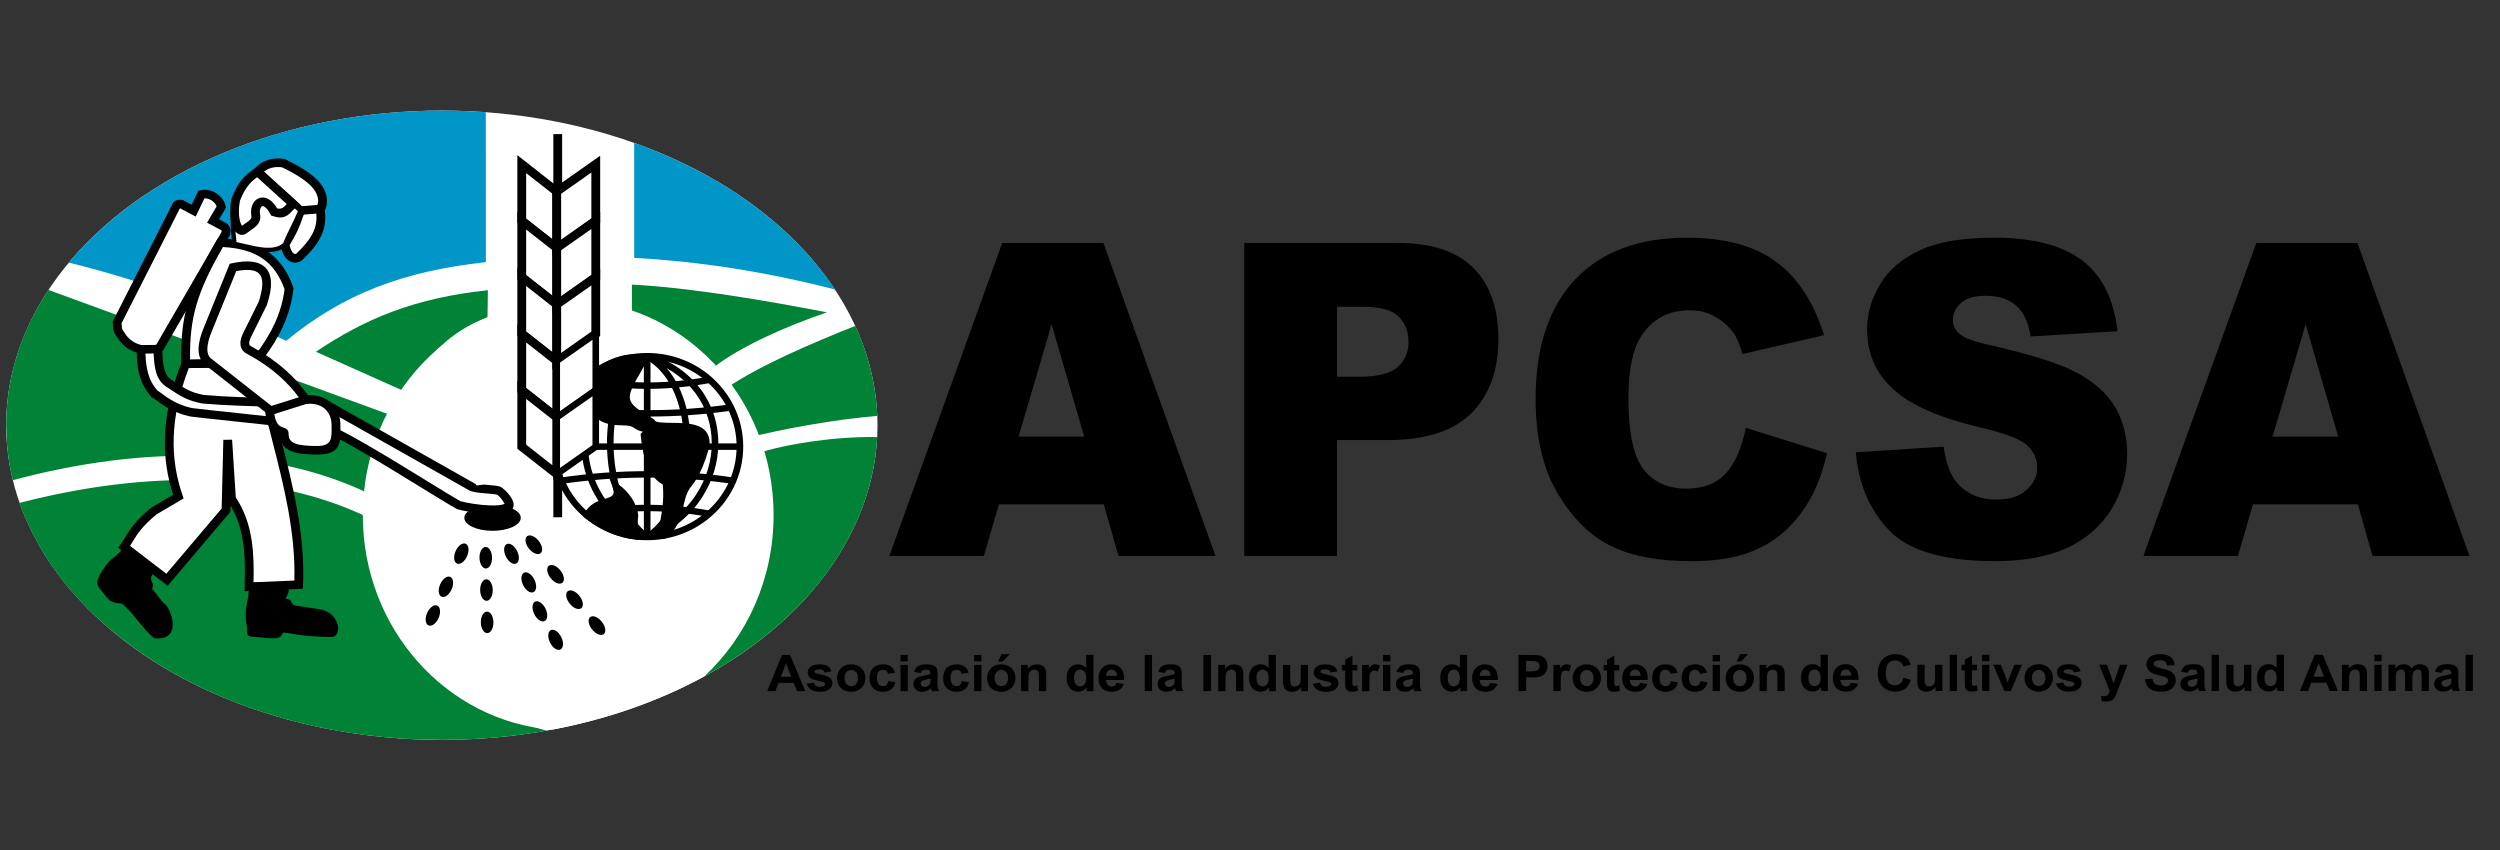
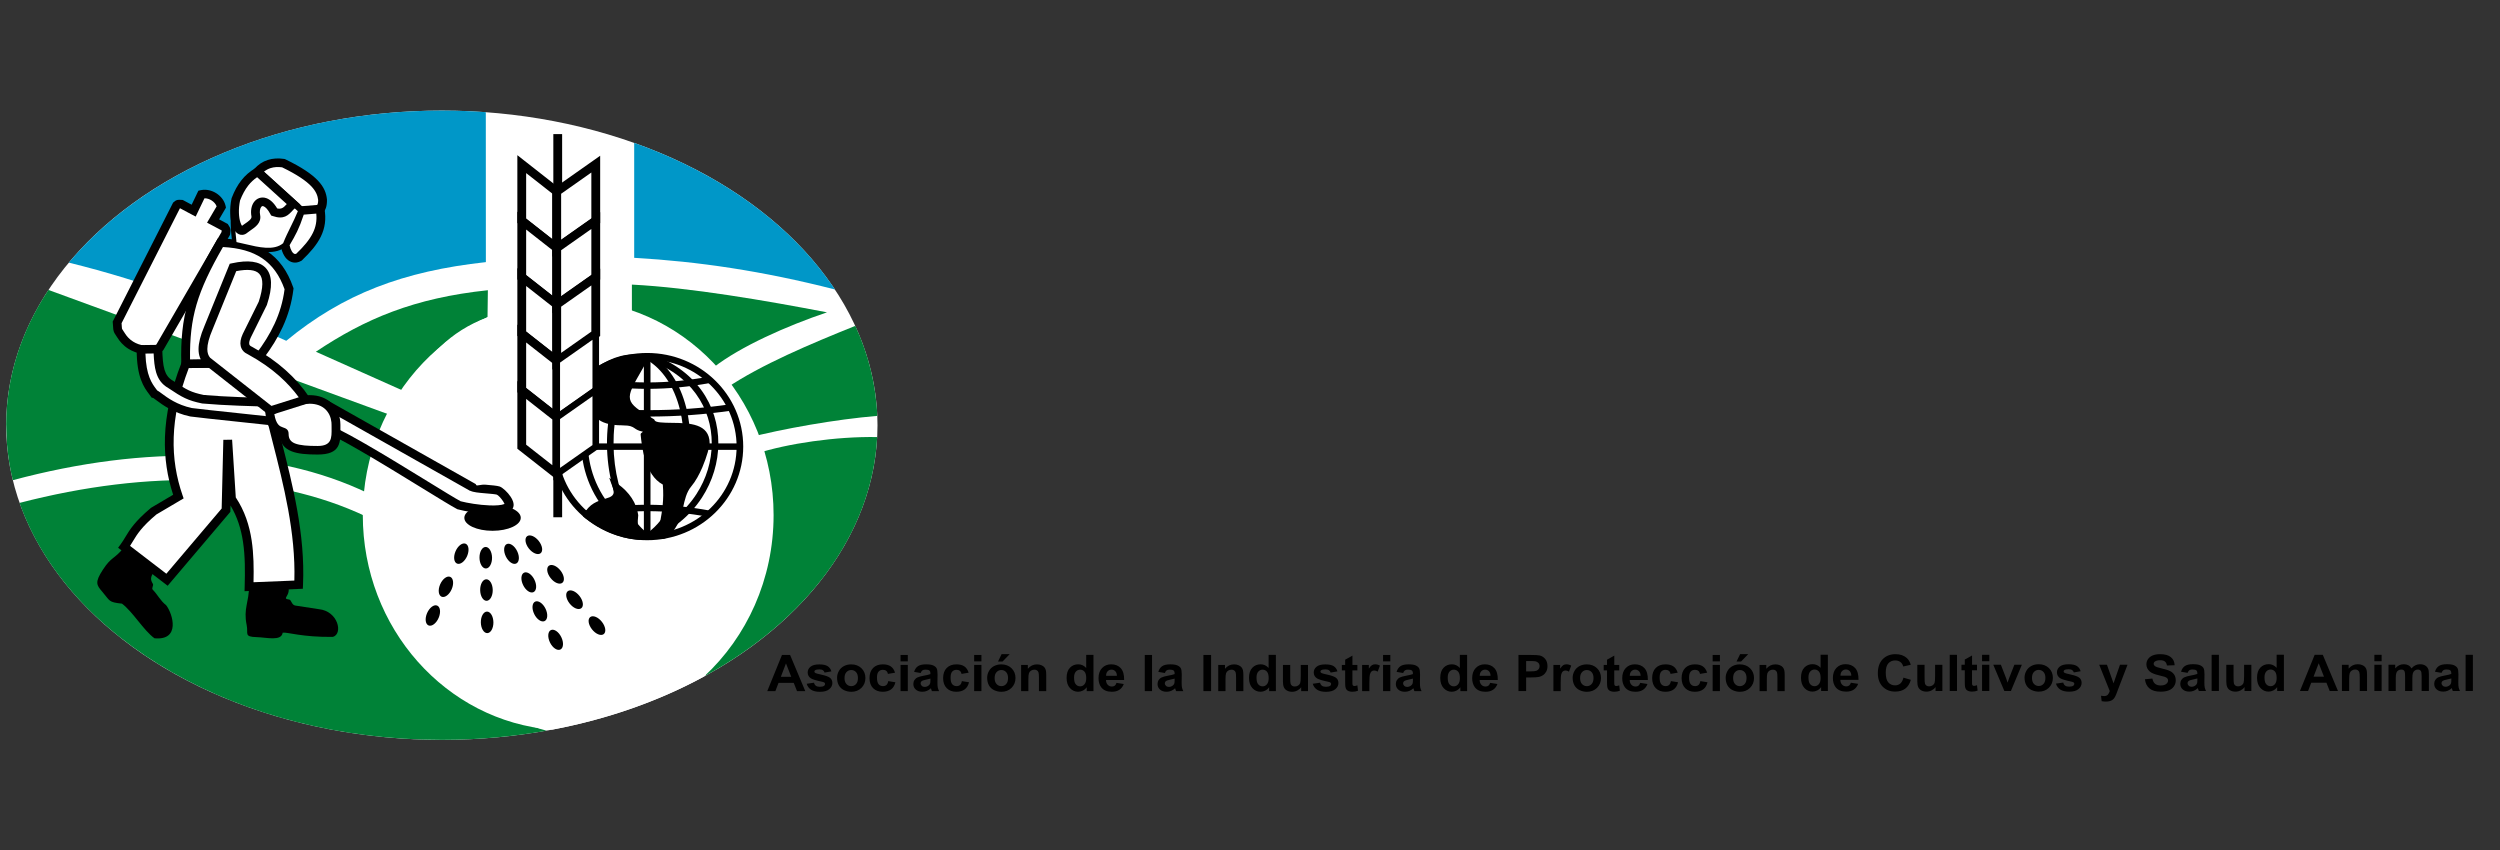
<svg xmlns="http://www.w3.org/2000/svg" version="1.1" id="Capa_1" x="0px" y="0px" viewBox="0 0 849.71 289.05" style="enable-background:new 0 0 849.71 289.05;" xml:space="preserve">
  <rect x="0" y="0" width="849.71" height="289.05" fill="#333333" stroke="none" />
  <style type="text/css"> .st0{fill-rule:evenodd;clip-rule:evenodd;fill:#FFFFFF;} .st1{fill-rule:evenodd;clip-rule:evenodd;fill:#008237;} .st2{fill-rule:evenodd;clip-rule:evenodd;fill:#0097C8;} .st3{fill-rule:evenodd;clip-rule:evenodd;} </style>
  <g>
    <ellipse class="st0" cx="150.17" cy="144.53" rx="148.08" ry="106.94" />
    <path class="st1" d="M124.47,175.57c-31.9-15.16-73.6-16.1-117.83-4.64c16.28,46.29,74.36,80.54,143.53,80.54 c12.27,0,24.19-1.09,35.59-3.12C134.85,234.63,124.46,176.08,124.47,175.57z" />
    <path class="st1" d="M132.79,141.09L16.45,98.54C7.3,112.38,2.16,127.87,2.1,144.22c0.11,2.63,0.19,4.75,0.25,6.54 c0.34,4.22,1.01,8.37,2,12.45c45.29-12.14,88.18-11.24,120.67,4.4C126.06,158.07,128.76,149.11,132.79,141.09z" />
    <path class="st1" d="M107.36,119.55c16.72-11.18,33.34-18.26,58.46-20.91l-0.12,9.22c-13.12,4.87-20.21,13.32-28.19,25.16 L107.36,119.55z" />
    <path class="st2" d="M283.79,98.39c-24.61-6.29-46.34-9.5-68.24-10.76V48.55C245.32,59.15,269.45,76.75,283.79,98.39z" />
    <path class="st1" d="M214.77,96.73c19.83,1.01,45.48,5.42,66.31,9.43c-13.73,4.64-29.33,11.56-38.57,18.73 c-6.32-7.56-18.4-12.11-27.74-14.2V96.73z" />
    <path class="st1" d="M298.18,141.35c-14.1,1.17-32.17,4.38-44.53,7.58c-0.34-6.12-3.56-12.3-6.86-16.96 c11.97-8.08,28.83-15.14,43.92-21.22C295.15,120.42,297.75,130.69,298.18,141.35z" />
    <path class="st1" d="M239.74,229.68c9.91-24.36,17.97-54.67,17.08-75.44c10.94-3.54,27.39-5.93,41.32-5.69 C296.44,181.65,273.91,210.91,239.74,229.68z" />
    <path class="st0" d="M193.12,101.93c38.56,0,69.81,32.75,69.81,73.15c0,21.84-9.13,41.43-23.61,54.84 c-15.21,8.29-32.7,14.52-51.67,18.09c-36-2.92-64.34-34.46-64.34-72.93C123.3,134.68,154.56,101.93,193.12,101.93z" />
    <path class="st2" d="M165.12,38.12l0.02,50.97c-28.12,3.08-48.51,10.82-67.85,26.74c-25.54-11.6-47.87-20.17-73.91-26.57 c25.94-30.97,73.02-51.68,126.79-51.68l0,0C155.21,37.58,160.2,37.77,165.12,38.12z" />
    <path class="st0" d="M61.69,69.39c1.37,0.73,2.75,1.46,4.12,2.2c0.88-1.84,1.77-3.68,2.65-5.53c2.88-0.68,6.19,1.47,6.75,4.26 c-0.94,1.59-1.87,3.19-2.81,4.78c1.31,0.7,2.62,1.4,3.93,2.09c0.63,1.05,0.56,0.68,0.39,2.15l-22.41,38.72 c-2.3,2.04-1.23,1.41-5.24,0.88c-4.39-0.58-6.77-3-7.98-5.02c-1.5-2.24-1.02-1.45-1.31-4.36C46.53,96.32,53.27,83.05,60,69.79 C60.65,69.3,60.36,69.31,61.69,69.39z" />
    <path class="st3" d="M62.41,68.12l2.73,1.46l1.98-4.12l0.31-0.64l0.7-0.16c0.04-0.01,0.11-0.03,0.25-0.05l0,0 c1.78-0.34,3.64,0.12,5.15,1.08c1.5,0.96,2.68,2.43,3.1,4.12c0.03,0.13,0.05,0.21,0.06,0.25l0.11,0.53l-0.28,0.47l-2.05,3.5 l2.59,1.38l0.36,0.19l0.21,0.35c0.1,0.16,0.16,0.26,0.2,0.32c0.27,0.43,0.4,0.65,0.48,1.07h0.01c0.07,0.37,0.04,0.63-0.03,1.15 l-0.06,0.49l-0.03,0.29l-0.16,0.27l-22.41,38.72l-0.12,0.21l-0.16,0.15l-0.46,0.41c-0.94,0.84-1.34,1.2-2.15,1.34 c-0.56,0.09-0.99,0.01-1.73-0.14c-0.48-0.1-1.15-0.23-2.09-0.36c-2.15-0.28-3.89-0.97-5.27-1.84c-1.78-1.12-2.98-2.55-3.77-3.84 l-0.13-0.19c-0.67-1-0.95-1.42-1.12-2c-0.13-0.43-0.15-0.76-0.18-1.32c-0.02-0.36-0.04-0.83-0.11-1.48l-0.04-0.41l0.19-0.37 l20.2-39.79l0.15-0.3l0.27-0.21c0.12-0.09,0.17-0.13,0.2-0.16l0,0c0.32-0.27,0.5-0.42,0.98-0.53l0,0.01 c0.39-0.09,0.7-0.07,1.38-0.03l0.14,0.01l0.32,0.02L62.41,68.12L62.41,68.12z M65.1,72.87l-3.84-2.05l-0.11-0.02l-19.83,39.05 c0.05,0.52,0.07,0.9,0.08,1.2c0.02,0.35,0.03,0.55,0.06,0.65c0.05,0.16,0.26,0.47,0.76,1.23l0.14,0.2l0.03,0.06 c0.59,0.97,1.49,2.06,2.84,2.91c1.05,0.66,2.38,1.18,4.05,1.4c1.07,0.14,1.79,0.29,2.3,0.39c0.39,0.08,0.61,0.12,0.62,0.12 c0.05-0.01,0.15-0.18,0.63-0.61l0.3-0.27L75.28,78.9l0.03-0.23c0.03-0.23,0.06-0.25,0.05-0.3l0.01,0c-0.02-0.1-0.02,0.04-0.09-0.08 l0,0l-3.57-1.9l-1.34-0.71l0.76-1.29l2.5-4.26c-0.3-0.8-0.93-1.51-1.72-2.01c-0.74-0.47-1.59-0.74-2.42-0.72l-2.31,4.81l-0.67,1.4 L65.1,72.87z" />
    <path class="st3" d="M167.41,171.59c5.3,0,9.59,1.97,9.59,4.41c0,2.43-4.29,4.41-9.59,4.41c-5.3,0-9.59-1.97-9.59-4.41 C157.83,173.56,162.12,171.59,167.41,171.59z" />
    <path class="st3" d="M158.25,184.8c1.09,0.44,1.32,2.31,0.52,4.18c-0.8,1.87-2.33,3.02-3.42,2.58c-1.09-0.44-1.32-2.31-0.52-4.18 C155.63,185.51,157.16,184.35,158.25,184.8z" />
    <path class="st3" d="M179.16,182.24c0.94-0.7,2.72,0.04,3.97,1.65c1.26,1.61,1.52,3.48,0.58,4.17c-0.94,0.7-2.72-0.04-3.98-1.65 C178.49,184.81,178.23,182.94,179.16,182.24z" />
    <path class="st3" d="M153.01,196.06c1.09,0.44,1.32,2.31,0.52,4.18c-0.8,1.87-2.33,3.02-3.42,2.58c-1.09-0.44-1.32-2.31-0.52-4.18 C150.4,196.77,151.93,195.61,153.01,196.06z" />
    <path class="st3" d="M186.55,192.29c0.94-0.7,2.72,0.04,3.97,1.65c1.26,1.61,1.52,3.48,0.58,4.17c-0.94,0.7-2.72-0.04-3.97-1.65 C185.87,194.86,185.61,192.99,186.55,192.29z" />
    <path class="st3" d="M148.57,205.82c1.09,0.44,1.32,2.31,0.52,4.18c-0.8,1.87-2.33,3.02-3.42,2.58c-1.09-0.44-1.32-2.31-0.52-4.18 C145.96,206.53,147.49,205.37,148.57,205.82z" />
    <path class="st3" d="M193,200.92c0.94-0.7,2.72,0.04,3.97,1.65c1.26,1.61,1.52,3.48,0.58,4.17c-0.94,0.7-2.72-0.04-3.97-1.65 C192.33,203.48,192.07,201.62,193,200.92z" />
    <path class="st3" d="M200.62,209.72c0.94-0.7,2.72,0.04,3.97,1.65c1.26,1.61,1.52,3.48,0.58,4.17c-0.94,0.7-2.72-0.04-3.97-1.65 C199.94,212.29,199.68,210.42,200.62,209.72z" />
    <path class="st3" d="M165.05,185.9c1.18-0.02,2.16,1.61,2.19,3.63c0.03,2.02-0.9,3.67-2.08,3.69c-1.18,0.02-2.16-1.61-2.19-3.63 C162.94,187.57,163.87,185.92,165.05,185.9z" />
    <path class="st3" d="M165.28,196.89c1.18-0.02,2.16,1.61,2.19,3.63c0.03,2.02-0.9,3.67-2.08,3.69c-1.18,0.02-2.16-1.61-2.19-3.63 C163.17,198.56,164.1,196.9,165.28,196.89z" />
    <path class="st3" d="M165.51,207.87c1.18-0.02,2.16,1.61,2.19,3.63c0.03,2.02-0.9,3.67-2.08,3.69c-1.18,0.02-2.16-1.61-2.19-3.63 C163.4,209.54,164.33,207.89,165.51,207.87z" />
    <path class="st3" d="M172.25,184.92c1.07-0.49,2.65,0.59,3.53,2.42c0.89,1.83,0.74,3.71-0.33,4.2c-1.07,0.49-2.65-0.59-3.53-2.42 C171.04,187.29,171.19,185.41,172.25,184.92z" />
    <path class="st3" d="M178.12,194.64c1.07-0.49,2.65,0.59,3.53,2.42c0.89,1.83,0.74,3.71-0.33,4.2c-1.07,0.49-2.65-0.59-3.53-2.42 C176.91,197.01,177.06,195.13,178.12,194.64z" />
    <path class="st3" d="M181.89,204.48c1.07-0.49,2.65,0.59,3.53,2.42c0.89,1.83,0.74,3.71-0.33,4.2c-1.07,0.49-2.65-0.59-3.53-2.42 C180.68,206.85,180.83,204.97,181.89,204.48z" />
    <path class="st3" d="M187.25,214.15c1.07-0.49,2.65,0.59,3.53,2.42c0.89,1.83,0.74,3.71-0.33,4.2c-1.07,0.49-2.65-0.59-3.53-2.42 C186.04,216.52,186.19,214.64,187.25,214.15z" />
    <path class="st0" d="M63.13,123.64c14.8,0,10.54-0.45,25.34-0.45c2.43,21.48,14.24,48.17,13.03,75.53 c-5.62,0.23-11.24,0.46-16.85,0.7c0.29-10.48,0.16-20.87-5.97-29.86l-1.28-20.02c-0.19,7.95-0.39,15.91-0.58,23.86 c-6.68,7.88-13.37,15.76-20.05,23.64l-14.58-11.18c2.54-3.45,2.91-6.12,10.07-12.14c3.23-1.91,5.14-3.03,8.37-4.95 C56.35,156.47,55.85,142.15,63.13,123.64z" />
    <path class="st3" d="M63.13,122.18c7.47,0,10.04-0.11,12.61-0.22c2.7-0.12,5.41-0.23,12.73-0.23h1.34l0.15,1.3 c0.91,8.05,3.17,16.89,5.55,26.23c3.95,15.48,8.25,32.31,7.48,49.52l-0.06,1.33l-1.37,0.06l-16.85,0.7l-1.59,0.07l0.04-1.55 c0.14-5.17,0.18-10.31-0.57-15.24c-0.65-4.3-1.91-8.46-4.24-12.34l-0.04,1.64l-0.01,0.51l-0.33,0.39l-20.05,23.64l-0.93,1.1 l-1.15-0.88l-14.58-11.18l-1.12-0.86l0.84-1.13c0.61-0.83,1.12-1.67,1.64-2.53c1.54-2.55,3.2-5.27,8.66-9.86l0.09-0.07l0.12-0.07 l7.36-4.35c-1.95-5.99-3.02-12.46-2.78-19.63c0.26-7.59,1.98-15.96,5.67-25.37l0.37-0.94H63.13L63.13,122.18z M75.86,124.87 c-2.57,0.11-5.14,0.22-11.7,0.23c-3.33,8.72-4.89,16.46-5.12,23.48c-0.24,7.24,0.92,13.73,2.99,19.72l0.38,1.1L61.39,170 l-8.25,4.87c-5.02,4.23-6.54,6.73-7.95,9.07c-0.32,0.53-0.63,1.05-0.99,1.59l12.34,9.47l18.8-22.16l0.57-23.35l2.98-0.05 l1.25,19.63c3.05,4.6,4.63,9.53,5.4,14.64c0.7,4.62,0.74,9.39,0.63,14.18l13.88-0.57c0.47-16.32-3.65-32.48-7.45-47.36 c-2.28-8.94-4.45-17.44-5.46-25.31C80.68,124.66,78.27,124.76,75.86,124.87z" />
    <path class="st0" d="M74.93,82.47c12.45,0.43,19.67,5.2,23.32,15.68c-1.08,8.99-4.94,16.31-9.97,22.94l0.19,2.1l-25.34,0.45 C62.72,107.6,65.53,98.71,74.93,82.47z" />
    <path class="st3" d="M74.98,81.02c6.52,0.23,11.69,1.61,15.75,4.32c4.1,2.74,7,6.8,8.93,12.35L99.77,98l-0.04,0.32 c-0.56,4.65-1.84,8.87-3.63,12.78c-1.7,3.72-3.86,7.15-6.29,10.4l0.14,1.56l0.14,1.55l-1.61,0.03l-25.34,0.45l-1.48,0.03 l-0.04-1.45c-0.21-8.17,0.41-14.54,2.28-20.94c1.86-6.36,4.96-12.74,9.72-20.97l0.45-0.77L74.98,81.02L74.98,81.02z M89.05,87.74 c-3.39-2.27-7.76-3.49-13.27-3.78c-4.38,7.63-7.25,13.62-8.99,19.57c-1.67,5.73-2.29,11.46-2.2,18.63l22.25-0.39l-0.05-0.55 l-0.05-0.54l0.34-0.45c2.45-3.23,4.62-6.63,6.3-10.31c1.63-3.56,2.8-7.39,3.34-11.61C95.01,93.53,92.51,90.06,89.05,87.74z" />
    <path class="st0" d="M87.55,58.39c2.29-2.6,5.26-3.45,8.76-2.94c10.87,5.23,12.95,8.97,13.32,12.42c0.1,5.25-3.87,4.23-7.51,3.72 C97.27,67.19,92.41,62.79,87.55,58.39z" />
    <path class="st3" d="M86.42,57.44c1.33-1.51,2.87-2.52,4.59-3.07c1.69-0.55,3.54-0.65,5.52-0.36l0.23,0.03l0.22,0.1 c5.61,2.7,8.99,5.05,11.03,7.19c2.2,2.31,2.9,4.39,3.11,6.39l0.01,0.13c0.08,4.45-2.09,5.58-4.99,5.62 c-1.13,0.02-2.27-0.15-3.4-0.32c-0.35-0.05-0.71-0.11-0.82-0.12l-0.46-0.06l-0.34-0.31l-14.57-13.2l-1.05-0.95L86.42,57.44 L86.42,57.44z M91.95,57.14c-0.8,0.26-1.55,0.66-2.24,1.22l13.09,11.86l0.38,0.06c1.04,0.16,2.09,0.31,2.91,0.3 c1.18-0.02,2.07-0.54,2.05-2.59c-0.16-1.43-0.69-2.94-2.32-4.66c-1.79-1.87-4.82-3.98-9.94-6.46 C94.44,56.68,93.13,56.76,91.95,57.14z" />
    <path class="st0" d="M102.12,71.59c2.22-0.18,4.44-0.37,6.66-0.55c1.24,6.7-1.73,11.17-7.17,16.38c-2.07,1.2-4.11-0.47-4.75-4.32 C99.15,79.18,100.29,77.3,102.12,71.59z" />
    <path class="st3" d="M102,70.13l6.66-0.55l1.35-0.11l0.24,1.31c0.68,3.68,0.2,6.75-1.2,9.63c-1.36,2.79-3.56,5.33-6.4,8.05 l-0.12,0.11l-0.17,0.1c-0.49,0.28-0.99,0.46-1.48,0.54c-0.88,0.14-1.72-0.02-2.49-0.47c-0.68-0.39-1.28-1-1.77-1.81 c-0.57-0.93-1-2.14-1.25-3.6l-0.09-0.51l0.26-0.44l0.17-0.28l0,0c2.13-3.63,3.23-5.51,4.97-10.94l0.3-0.94L102,70.13L102,70.13z M107.5,72.6l-4.26,0.35c-1.64,4.93-2.77,6.91-4.82,10.4c0.19,0.86,0.45,1.56,0.77,2.08c0.23,0.38,0.48,0.65,0.73,0.79 c0.16,0.09,0.33,0.13,0.49,0.1c0.09-0.01,0.19-0.05,0.29-0.09c2.54-2.44,4.49-4.7,5.65-7.08C107.32,77.17,107.75,75.06,107.5,72.6z " />
    <path class="st0" d="M87.55,58.39c4.86,4.4,9.71,8.8,14.57,13.2c-1.67,4.22-3.59,7.29-5.27,11.51c-4.2,3.72-11.44,0.89-17.16-0.21 C78.53,73.29,78.4,64.08,87.55,58.39z" />
    <path class="st3" d="M88.06,57.85l14.57,13.2l0.37,0.33l-0.18,0.46c-0.84,2.13-1.75,3.97-2.66,5.81c-0.89,1.8-1.78,3.61-2.61,5.7 l-0.06,0.16l-0.13,0.11c-3.69,3.27-9.29,1.94-14.43,0.72c-1.14-0.27-2.26-0.54-3.37-0.75l-0.53-0.1l-0.06-0.53 c-0.59-4.86-0.92-9.63,0.07-13.95c1.01-4.39,3.36-8.28,8.13-11.24l0.49-0.3L88.06,57.85L88.06,57.85z M101.24,71.78L87.47,59.31 c-4.06,2.69-6.1,6.14-6.99,10.02c-0.91,3.95-0.64,8.4-0.1,12.95c0.92,0.19,1.9,0.42,2.9,0.66c4.71,1.12,9.83,2.34,12.95-0.27 c0.82-2.06,1.71-3.85,2.59-5.64C99.64,75.36,100.46,73.69,101.24,71.78z" />
    <path class="st3" d="M219.96,119.97c9.01,0,17.18,3.56,23.09,9.32c5.91,5.76,9.56,13.71,9.56,22.5c0,8.79-3.66,16.74-9.56,22.5 c-5.91,5.76-14.07,9.32-23.09,9.32c-9.02,0-17.18-3.56-23.09-9.32c-5.91-5.76-9.56-13.72-9.56-22.5c0-8.79,3.65-16.74,9.56-22.5 C202.78,123.53,210.94,119.97,219.96,119.97L219.96,119.97z M241.46,130.84c-5.5-5.36-13.1-8.68-21.5-8.68 c-8.4,0-16,3.32-21.5,8.68c-5.5,5.36-8.9,12.77-8.9,20.95c0,8.18,3.4,15.59,8.9,20.96c5.5,5.36,13.1,8.68,21.5,8.68 c8.4,0,16-3.32,21.5-8.68c5.5-5.36,8.9-12.77,8.9-20.96C250.36,143.61,246.96,136.2,241.46,130.84z" />
    <path class="st3" d="M220.51,120.12c3.28,1.82,5.96,4.44,8.07,7.61c4.2,6.29,6.16,14.74,6.1,23.24 c-0.05,8.49-2.11,17.06-5.94,23.61c-2.17,3.71-4.91,6.78-8.18,8.86l-1.22-1.83c2.96-1.88,5.45-4.69,7.45-8.11 c3.64-6.24,5.6-14.42,5.65-22.54c0.05-8.11-1.79-16.12-5.74-22.04c-1.92-2.88-4.35-5.26-7.3-6.9L220.51,120.12z" />
    <path class="st3" d="M220.31,120.03c8.15,2.67,14.11,7.14,18.04,12.53c3.94,5.42,5.82,11.76,5.8,18.15 c-0.02,6.38-1.93,12.8-5.57,18.41c-4.03,6.2-10.18,11.41-18.23,14.42l-0.8-2.03c7.57-2.83,13.35-7.72,17.14-13.55 c3.42-5.26,5.21-11.28,5.22-17.24c0.02-5.95-1.73-11.85-5.39-16.88c-3.66-5.04-9.26-9.22-16.93-11.73L220.31,120.03z" />
    <path class="st3" d="M220.55,121.99c-2.21,1.33-4.1,3.15-5.68,5.34c-4.39,6.06-6.42,14.88-6.34,23.78 c0.08,8.93,2.27,17.91,6.31,24.29c1.63,2.57,3.56,4.71,5.77,6.23l-1.29,1.79c-2.46-1.69-4.59-4.05-6.38-6.87 c-4.25-6.71-6.56-16.11-6.64-25.41c-0.08-9.33,2.07-18.61,6.74-25.06c1.75-2.42,3.86-4.44,6.34-5.94L220.55,121.99z" />
    <path class="st3" d="M220.34,122.09c-9.14,3.25-15.08,9.31-18.11,16.4c-1.6,3.75-2.4,7.79-2.43,11.86 c-0.03,4.08,0.7,8.19,2.15,12.08c3.07,8.21,9.35,15.39,18.44,19.07l-0.86,2.02c-9.7-3.94-16.41-11.6-19.69-20.35 c-1.54-4.13-2.32-8.5-2.28-12.84c0.03-4.35,0.89-8.67,2.6-12.68c3.26-7.63,9.63-14.14,19.42-17.62L220.34,122.09z" />
    <rect x="218.84" y="121.07" class="st3" width="2.25" height="61.46" />
    <path class="st3" d="M203.37,125.66c5.73-3.53,9.72-4.67,15.8-3.91c-8.16,14.43-9.78,14.48,2.31,21.57 c1.69,3.7,18.54-1.95,18.6,7.37c0.01,1.32-2.45,9.78-6.02,13.98c-3.03,3.57-2.73,9.29-4.49,12.58c-2.49,4.65-5.01,5.87-4.73,4.04 c0.85-5.56,2.2-9.99,1.49-17.28c-7.84-3.55-7.19-18.27-7.83-18.4c-2.89-0.57-1.94-2.13-7.02-2.13 C197.32,143.53,202.49,132.55,203.37,125.66z" />
    <path class="st3" d="M202.78,124.74c2.96-1.82,5.48-3.03,8.08-3.7c2.62-0.67,5.27-0.77,8.45-0.37l1.63,0.2l-0.79,1.4 c-0.75,1.32-1.42,2.49-2.03,3.55c-5.81,10.08-6.14,10.65,3.94,16.55l0.3,0.18l0.14,0.31c0.36,0.79,2.94,0.82,5.89,0.86 c5.8,0.07,12.77,0.16,12.81,6.95c0.01,0.89-0.94,4.56-2.5,8.2c-1.01,2.35-2.29,4.74-3.77,6.48c-1.63,1.92-2.22,4.66-2.78,7.21 c-0.41,1.9-0.8,3.7-1.59,5.18c-1.4,2.61-2.86,4.25-3.9,4.94c-0.42,0.28-0.82,0.44-1.18,0.49h0c-0.64,0.08-1.15-0.13-1.49-0.64l0,0 c-0.24-0.36-0.34-0.83-0.25-1.41c0.19-1.25,0.4-2.39,0.6-3.52c0.7-3.91,1.38-7.66,0.94-12.9c-6.13-3.32-7.1-12.76-7.54-16.99 c-0.07-0.71,1.21-0.91,0.55-1.04v0c-1.35-0.27-1.99-0.7-2.63-1.14c-0.71-0.48-1.41-0.96-4.17-0.96v-0.01 c-8.69,0.03-10.85-3.78-10.87-8.52c-0.01-2.23,0.5-4.61,0.97-6.87c0.27-1.27,0.53-2.5,0.68-3.65l0.07-0.51L202.78,124.74 L202.78,124.74z M211.42,123.15c-2.22,0.57-4.43,1.6-7.01,3.16c-0.16,1.02-0.39,2.15-0.64,3.3c-0.45,2.15-0.94,4.43-0.93,6.43 c0.01,3.53,1.73,6.37,8.63,6.34v-0.01c3.45,0,4.45,0.68,5.45,1.37c0.45,0.31,0.9,0.61,1.79,0.79l0-0.01 c0.95,0.19,1.07,1.26,1.24,2.97c0.41,3.98,1.34,13.02,6.84,15.51l0.58,0.26l0.06,0.62c0.57,5.87-0.15,9.89-0.91,14.08 c-0.14,0.76-0.27,1.52-0.4,2.28c0.7-0.72,1.56-1.88,2.44-3.52c0.64-1.2,1-2.86,1.38-4.61c0.61-2.81,1.26-5.83,3.24-8.16 c1.32-1.55,2.49-3.75,3.43-5.93c1.46-3.4,2.34-6.63,2.34-7.34c-0.03-4.65-5.79-4.72-10.6-4.77c-3.5-0.04-6.58-0.08-7.72-1.81 c-11.68-6.85-11.25-7.6-4.48-19.34c0.38-0.66,0.78-1.36,1.2-2.09C215.19,122.52,213.29,122.67,211.42,123.15z" />
    <path class="st3" d="M209.35,165.39c3.65,2.58,5.98,6.14,6.44,9.76c-0.31,2.63-0.14,4.54,0.49,7.17 c-5.61-0.56-11.18-2.94-16.69-7.07C202.73,168.47,211.93,172.41,209.35,165.39z" />
    <path class="st3" d="M210.01,164.5c1.93,1.37,3.52,3,4.69,4.77c1.19,1.81,1.95,3.76,2.21,5.74l0.02,0.12l-0.02,0.13 c-0.15,1.25-0.18,2.32-0.1,3.39c0.08,1.07,0.27,2.16,0.56,3.41l0.35,1.48l-1.56-0.15c-2.92-0.29-5.83-1.06-8.72-2.28 c-2.86-1.22-5.71-2.89-8.55-5.01l-0.7-0.53l0.36-0.79c1.66-3.59,4.68-4.51,7.18-5.27c2.01-0.61,3.53-1.08,2.55-3.77l-1.22-3.33 L210.01,164.5L210.01,164.5z M212.82,170.45c-0.52-0.79-1.14-1.54-1.84-2.26c-0.23,2.1-2.19,2.7-4.56,3.42 c-1.86,0.57-4.06,1.24-5.39,3.32c2.43,1.75,4.87,3.15,7.32,4.18c2.17,0.92,4.34,1.56,6.52,1.91c-0.14-0.77-0.24-1.5-0.29-2.23 c-0.08-1.16-0.05-2.32,0.09-3.64C214.44,173.55,213.81,171.95,212.82,170.45z" />
    <path class="st0" d="M87.55,58.39c4.04,3.66,8.07,7.31,12.11,10.97c-1.87,1.25-2.55,4.06-6.47,2.7c-3.27-6.06-7.11-3.26-6.26,1.25 c0.43,2.29-2.56,3.56-3.9,4.71c-2.06,1.77-4.28-3.6-2.87-10.28C81.88,63.27,84.12,60.41,87.55,58.39z" />
-     <path class="st3" d="M88.57,57.32l12.11,10.97l1.37,1.24l-1.54,1.03c-0.37,0.25-0.73,0.63-1.08,1.01l0,0 c-1.47,1.58-2.94,3.17-6.73,1.86l-0.55-0.19l-0.27-0.5c-0.87-1.61-1.69-2.43-2.36-2.65c-0.17-0.06-0.31-0.06-0.41-0.02 c-0.12,0.04-0.24,0.15-0.36,0.31l-0.01,0.01c-0.39,0.56-0.55,1.51-0.33,2.67c0.51,2.67-1.61,4.12-3.38,5.33l0,0 c-0.38,0.26-0.75,0.51-1,0.73c-0.49,0.42-1.03,0.65-1.59,0.7c-0.9,0.08-1.71-0.31-2.38-1.07c-0.46-0.53-0.87-1.29-1.17-2.21 c-0.71-2.16-0.95-5.46-0.19-9.08l0.03-0.12l0.04-0.1c0.91-2.37,1.98-4.32,3.27-5.96c1.32-1.67,2.87-3.01,4.75-4.12l0.96-0.57 L88.57,57.32L88.57,57.32z M97.46,69.36l-10.07-9.13c-1.15,0.79-2.14,1.71-3,2.8c-1.09,1.38-2,3.06-2.8,5.11 c-0.62,3.05-0.44,5.75,0.13,7.49c0.16,0.48,0.34,0.86,0.53,1.12c0.31-0.25,0.67-0.49,1.05-0.75h0.01c1.05-0.72,2.32-1.58,2.16-2.42 c-0.37-1.94,0-3.69,0.81-4.84l0,0c0.47-0.66,1.08-1.15,1.81-1.41c0.74-0.26,1.56-0.28,2.41,0.01c1.23,0.42,2.53,1.51,3.71,3.5 c1.56,0.35,2.28-0.43,3-1.21h0.01L97.46,69.36z" />
+     <path class="st3" d="M88.57,57.32l12.11,10.97l1.37,1.24l-1.54,1.03c-0.37,0.25-0.73,0.63-1.08,1.01l0,0 c-1.47,1.58-2.94,3.17-6.73,1.86l-0.55-0.19l-0.27-0.5c-0.87-1.61-1.69-2.43-2.36-2.65c-0.17-0.06-0.31-0.06-0.41-0.02 c-0.12,0.04-0.24,0.15-0.36,0.31l-0.01,0.01c-0.39,0.56-0.55,1.51-0.33,2.67c0.51,2.67-1.61,4.12-3.38,5.33l0,0 c-0.38,0.26-0.75,0.51-1,0.73c-0.49,0.42-1.03,0.65-1.59,0.7c-0.9,0.08-1.71-0.31-2.38-1.07c-0.46-0.53-0.87-1.29-1.17-2.21 c-0.71-2.16-0.95-5.46-0.19-9.08l0.03-0.12l0.04-0.1c0.91-2.37,1.98-4.32,3.27-5.96c1.32-1.67,2.87-3.01,4.75-4.12l0.96-0.57 L88.57,57.32L88.57,57.32z M97.46,69.36l-10.07-9.13c-1.15,0.79-2.14,1.71-3,2.8c-1.09,1.38-2,3.06-2.8,5.11 c-0.62,3.05-0.44,5.75,0.13,7.49c0.16,0.48,0.34,0.86,0.53,1.12c0.31-0.25,0.67-0.49,1.05-0.75h0.01c1.05-0.72,2.32-1.58,2.16-2.42 c-0.37-1.94,0-3.69,0.81-4.84l0,0c0.47-0.66,1.08-1.15,1.81-1.41c0.74-0.26,1.56-0.28,2.41,0.01c1.23,0.42,2.53,1.51,3.71,3.5 c1.56,0.35,2.28-0.43,3-1.21h0.01z" />
    <path class="st0" d="M47.92,118.75l5.74-0.08c0.18,5.94,0.58,9.87,4.35,11.98c4.72,3.17,6.34,4.07,10.98,5.04 c12.51,1.12,30,1.04,41.65,1.7c16.64,9.4,33.28,18.8,49.91,28.2c0.28,0.49,7.3,0.68,8.76,1.15c1.34,0.43,4.92,4.63,3.38,5.59 c-3.07,1.9-12.75,0.45-16.68-0.6c-5.69-2.96-41.18-26.01-47-26.73c-14.77-1.8-38.51-4.13-44.07-4.87 c-7.46-1.58-11.31-5.98-12.5-6.26C50.89,131.64,47.92,128.97,47.92,118.75z" />
    <path class="st3" d="M47.9,117.29l5.74-0.08l1.47-0.02l0.04,1.43c0.09,2.86,0.22,5.23,0.77,7.06c0.49,1.63,1.33,2.86,2.83,3.7 l0.11,0.06c2.3,1.54,3.83,2.53,5.32,3.23c1.44,0.68,2.89,1.11,5.06,1.57c7.42,0.66,16.62,0.9,25.29,1.12 c5.9,0.15,11.56,0.3,16.2,0.56l0.36,0.02l0.31,0.17l49.91,28.2l0.36,0.2l0.2,0.35c0.24,0.41,1.47-0.27,3.21-0.12 c1.92,0.16,3.86,0.33,4.71,0.6c1,0.32,2.76,1.94,3.79,3.52c0.34,0.52,0.62,1.05,0.79,1.57v0.01c0.23,0.68,0.28,1.33,0.09,1.92 c-0.16,0.49-0.47,0.9-0.95,1.19c-1.55,0.96-4.26,1.23-7.19,1.13c-3.88-0.14-8.3-0.92-10.69-1.56l-0.16-0.04l-0.15-0.08 c-1.78-0.93-6.21-3.65-11.72-7.04c-12.63-7.76-31.02-19.07-34.76-19.52c-8.33-1.02-19.16-2.17-28.15-3.12 c-7.31-0.77-13.41-1.42-15.94-1.76l-0.12-0.02c-5.68-1.2-9.35-3.92-11.43-5.47c-0.63-0.47-1.07-0.8-1.1-0.8l-0.57-0.13l-0.32-0.46 c-0.15-0.22-0.34-0.46-0.53-0.72c-1.72-2.28-4.23-5.63-4.23-15.2v-1.43L47.9,117.29L47.9,117.29z M52.22,120.14l-2.79,0.04 c0.23,7.51,2.24,10.19,3.64,12.05c0.12,0.15,0.23,0.31,0.34,0.46c0.45,0.24,0.95,0.61,1.57,1.07c1.88,1.4,5.2,3.86,10.24,4.93 c2.49,0.33,8.54,0.97,15.76,1.74c9.15,0.97,20.17,2.14,28.2,3.12c4.4,0.54,23.12,12.05,35.99,19.96c5.33,3.28,9.64,5.93,11.39,6.86 c2.26,0.59,6.28,1.28,9.84,1.41c2.11,0.08,4-0.04,5.09-0.49c-0.1-0.25-0.26-0.55-0.46-0.86c-0.71-1.1-1.73-2.16-2.18-2.31 c-0.5-0.16-2.28-0.31-4.04-0.46c-2-0.17-3.97-0.34-4.98-0.86l-0.03,0.05l-49.61-28.02c-4.64-0.25-10.08-0.39-15.74-0.54 c-8.76-0.22-18.06-0.46-25.6-1.14l-0.12-0.01l-0.06-0.01c-2.44-0.51-4.1-1.01-5.8-1.81c-1.65-0.78-3.28-1.82-5.69-3.44 c-2.21-1.26-3.44-3.04-4.13-5.37C52.52,124.69,52.33,122.59,52.22,120.14z" />
    <path class="st0" d="M103.89,135.83c6.97-0.67,10.3,3.85,10.3,8.52c0,4.68,0.67,8.69-6.25,8.69c-6.91,0-11.33-0.8-11.33-5.47 c0-1.86-4.09,0.52-4.97-7.62C95.04,137.92,99.69,136.23,103.89,135.83z" />
    <path class="st3" d="M103.75,134.38c0.54-0.05,1.04-0.08,1.49-0.08c3.23,0,5.7,1.07,7.45,2.72c1.74,1.66,2.71,3.88,2.95,6.21 c0.04,0.4,0.06,0.77,0.06,1.11c0,0.94,0,1,0,1.13c0.06,4.98,0.11,9.02-7.75,9.02c-3.63,0-6.63-0.22-8.82-1.09 c-2.51-1-3.95-2.72-4.01-5.64l-0.05,0.14c-0.01,0.03-0.01,0.05-0.02,0.05c-1.61-0.57-4.2-1.48-4.89-7.85l-0.1-0.91l0.8-0.48 c1.83-1.1,4.02-2.1,6.32-2.87C99.34,135.11,101.59,134.59,103.75,134.38L103.75,134.38z M105.23,137.22 c-0.41,0-0.81,0.02-1.19,0.05h-0.01c-1.91,0.18-3.94,0.65-5.89,1.31c-1.74,0.58-3.42,1.32-4.9,2.14c0.59,3.71,1.94,4.19,2.81,4.5 c1.2,0.42,2.05,0.72,2.05,2.35c0,1.64,0.77,2.59,2.14,3.14c1.75,0.7,4.41,0.87,7.7,0.87c4.84,0,4.8-2.72,4.76-6.08 c-0.01-0.62-0.01-0.98-0.01-1.15c0-0.31-0.01-0.59-0.04-0.84c-0.17-1.67-0.85-3.25-2.06-4.4 C109.39,137.97,107.61,137.22,105.23,137.22L105.23,137.22z M95.11,147.77l0-0.2c0-0.34-0.02,0.17-0.05,0.34L95.11,147.77z" />
    <path class="st0" d="M79.19,90.9c9.74-2.14,13.74,1.33,10.13,12.2c-1.81,3.66-3.63,7.33-5.44,10.99c-1.24,2.69-0.74,4.28,1.06,5.05 c8.62,4.71,14.73,10.35,18.95,16.69l-11.95,3.77c-7.19-5.65-14.39-11.31-21.58-16.96c-1.69-1.89-2.18-4.99,0.53-11.31 C73.66,104.52,76.43,97.71,79.19,90.9z" />
    <path class="st3" d="M78.87,89.48c5.43-1.19,9.36-0.72,11.52,1.68c2.13,2.36,2.34,6.41,0.35,12.38l-0.03,0.11l-0.04,0.08 l-5.44,10.99h0c-0.47,1.02-0.62,1.77-0.5,2.29c0.08,0.34,0.36,0.6,0.81,0.8l0.07,0.03l0.06,0.03c4.4,2.4,8.18,5.06,11.4,7.93 c3.23,2.88,5.9,5.97,8.07,9.23l1.06,1.59l-1.86,0.59l-11.95,3.77l-0.76,0.24l-0.63-0.49l-21.58-16.96l-0.1-0.08l-0.09-0.1 c-1.07-1.19-1.76-2.75-1.75-4.95c0.01-1.99,0.59-4.52,2.02-7.86l0,0l8.3-20.43l0.29-0.71L78.87,89.48L78.87,89.48z M88.14,93.08 c-1.28-1.42-3.96-1.68-7.85-0.92l-8,19.7l-0.01,0.02c-1.28,2.98-1.8,5.15-1.81,6.76c0,1.34,0.36,2.26,0.94,2.94l20.85,16.38 l9.29-2.93c-1.82-2.49-3.97-4.86-6.48-7.1c-3.03-2.7-6.6-5.21-10.8-7.5c-1.3-0.58-2.14-1.49-2.45-2.78 c-0.27-1.14-0.06-2.51,0.7-4.16l0.02-0.04l5.4-10.9C89.53,97.71,89.54,94.62,88.14,93.08z" />
    <path class="st3" d="M42.18,186.02c4.86,3.63,5.55,4.38,10.41,8.01c-1.72,2.23-1.4,3.1-0.62,4.44c0.3,0.51-0.54,1.46-0.06,1.95 c1.76,1.81,2.52,3.68,4.57,5.3c2.32,3,4.9,12.06-3.98,11.22c-3.74-2.73-7.32-8.97-11.04-11.77c-4.7-0.51-3.97-0.87-6.75-4.11 c-1.91-2.22-2.54-3.13,0.25-7.41C37.94,189.07,38.7,190.29,42.18,186.02z" />
    <path class="st3" d="M84.65,198.95c5.77-0.06,7.38-0.02,13.15-0.09c1.44,3.71-2.43,4.54,0.52,4.93c0.72,0.09,0.79,1.85,2.05,2.03 c2.3,0.34,4.31,0.68,8.06,1.24c6.46,0.66,8.25,8.36,4.72,9.41c-10.48,0.13-15.49-1.67-17.07-1.44c-0.43,3.01-5.4,1.61-8.87,1.52 c-4.4-0.12-2.77-1.19-3.37-4.09C82.66,206.72,84.67,204.86,84.65,198.95z" />
    <path class="st3" d="M248.55,139.57c-9.29,1.36-18.71,2.02-28.27,2.01c-9.54-0.01-19.19-0.69-28.94-2.01l0.31-2.16 c9.66,1.3,19.21,1.98,28.63,1.99c9.41,0.01,18.72-0.64,27.93-1.99L248.55,139.57z" />
    <rect x="188.41" y="150.71" class="st3" width="63.08" height="2.19" />
-     <path class="st3" d="M249.4,164.53c-9.6-1.45-19.31-2.2-29.12-2.21c-9.8-0.01-19.73,0.72-29.79,2.21l-0.33-2.16 c10.14-1.5,20.18-2.24,30.12-2.23c9.93,0.01,19.75,0.76,29.46,2.23L249.4,164.53z" />
    <rect x="188.07" y="45.58" class="st3" width="2.99" height="130.23" />
    <path class="st3" d="M241.4,130.15c-7.07,1.34-14.18,2.01-21.34,2.01c-7.16,0-14.35-0.67-21.56-2.01l0.42-2.15 c7.09,1.33,14.14,1.98,21.14,1.98c7,0,13.97-0.67,20.92-1.98L241.4,130.15z" />
    <path class="st3" d="M240.98,175.72c-6.95-1.31-13.92-1.98-20.92-1.98c-7,0-14.05,0.65-21.14,1.98l-0.42-2.15 c7.21-1.35,14.4-2.02,21.56-2.01c7.16,0,14.28,0.68,21.34,2.01L240.98,175.72z" />
    <polygon class="st0" points="177.33,55.78 189.23,65.11 189.23,84.4 177.33,75.07 " />
    <path class="st3" d="M178.27,54.65l11.89,9.33l0.56,0.44v0.69V84.4v3.04l-2.43-1.91L176.4,76.2l-0.56-0.44v-0.69V55.78v-3.04 L178.27,54.65L178.27,54.65z M187.73,65.81l-8.9-6.98v15.55l8.9,6.98V65.81z" />
    <polygon class="st0" points="177.33,74.97 189.23,84.3 189.23,103.59 177.33,94.26 " />
    <path class="st3" d="M178.27,73.84l11.89,9.33l0.56,0.44v0.69v19.29v3.04l-2.43-1.91l-11.89-9.33l-0.56-0.44v-0.69V74.97v-3.04 L178.27,73.84L178.27,73.84z M187.73,85l-8.9-6.98v15.55l8.9,6.98V85z" />
    <polygon class="st0" points="177.33,94.16 189.23,103.5 189.23,122.78 177.33,113.45 " />
    <path class="st3" d="M178.27,93.03l11.89,9.33l0.56,0.44v0.69v19.29v3.04l-2.43-1.91l-11.89-9.33l-0.56-0.44v-0.69V94.16v-3.04 L178.27,93.03L178.27,93.03z M187.73,104.19l-8.9-6.98v15.55l8.9,6.98V104.19z" />
    <polygon class="st0" points="177.33,113.35 189.23,122.69 189.23,141.97 177.33,132.64 " />
    <path class="st3" d="M178.27,112.22l11.89,9.33l0.56,0.44v0.69v19.29v3.04l-2.43-1.91l-11.89-9.33l-0.56-0.44v-0.69v-19.29v-3.04 L178.27,112.22L178.27,112.22z M187.73,123.38l-8.9-6.98v15.55l8.9,6.98V123.38z" />
    <polygon class="st0" points="177.33,132.55 189.23,141.88 189.23,161.17 177.33,151.83 " />
    <path class="st3" d="M178.27,131.41l11.89,9.33l0.56,0.44v0.69v19.29v3.04l-2.43-1.91l-11.89-9.33l-0.56-0.44v-0.69v-19.29v-3.04 L178.27,131.41L178.27,131.41z M187.73,142.57l-8.9-6.98v15.55l8.9,6.98V142.57z" />
    <polygon class="st0" points="202.49,55.78 189.23,65.11 189.23,84.4 202.49,75.07 " />
    <path class="st3" d="M200.99,58.63l-10.27,7.23v15.7l10.27-7.23V58.63L200.99,58.63z M188.36,63.93l13.26-9.33l2.37-1.67v2.85 v19.29v0.74l-0.63,0.44l-13.26,9.33l-2.37,1.67V84.4V65.11v-0.74L188.36,63.93z" />
    <polygon class="st0" points="202.49,74.97 189.23,84.3 189.23,103.59 202.49,94.26 " />
    <path class="st3" d="M200.99,77.82l-10.27,7.23v15.7l10.27-7.23V77.82L200.99,77.82z M188.36,83.12l13.26-9.33l2.37-1.67v2.85 v19.29V95l-0.63,0.44l-13.26,9.33l-2.37,1.67v-2.85V84.3v-0.74L188.36,83.12z" />
    <polygon class="st0" points="202.49,94.16 189.23,103.5 189.23,122.78 202.49,113.45 " />
    <path class="st3" d="M200.99,97.01l-10.27,7.23v15.7l10.27-7.23V97.01L200.99,97.01z M188.36,102.32l13.26-9.33l2.37-1.67v2.85 v19.29v0.74l-0.63,0.44l-13.26,9.33l-2.37,1.67v-2.85V103.5v-0.74L188.36,102.32z" />
    <polygon class="st0" points="202.49,113.35 189.23,122.69 189.23,141.97 202.49,132.64 " />
    <path class="st3" d="M201.37,115.49l-11.02,7.75v16.6l11.02-7.75V115.49L201.37,115.49z M188.57,121.8l13.26-9.33l1.78-1.25v2.14 v19.29v0.55l-0.47,0.33l-13.26,9.33l-1.78,1.25v-2.13v-19.29v-0.56L188.57,121.8z" />
    <polygon class="st0" points="202.49,132.55 189.23,141.88 189.23,161.17 202.49,151.83 " />
    <path class="st3" d="M201.37,134.68l-11.02,7.75v16.6l11.02-7.75V134.68L201.37,134.68z M188.57,140.99l13.26-9.33l1.78-1.25v2.14 v19.29v0.55l-0.47,0.33l-13.26,9.33l-1.78,1.25v-2.13v-19.29v-0.55L188.57,140.99z" />
  </g>
-   <path class="st3" d="M375.17,171.42h-35.66l-5.11,17.53h-32.11l38.36-106.37h34.38l38.08,106.37h-32.96L375.17,171.42L375.17,171.42 z M368.5,148.39l-11.08-38.18l-11.22,38.18H368.5L368.5,148.39z M422.91,82.58h52.28c11.37,0,19.89,2.82,25.57,8.47 c5.68,5.65,8.52,13.82,8.52,24.22c0,10.7-3.13,19.16-9.24,25.25c-6.25,6.09-15.63,9.06-28.41,9.06h-17.19v39.37h-31.54V82.58 L422.91,82.58z M454.45,128.04h7.81c6.11,0,10.37-1.19,12.79-3.27c2.42-2.23,3.69-5.05,3.69-8.47c0-3.42-1-6.24-3.27-8.61 c-2.13-2.23-6.11-3.42-12.08-3.42h-8.95V128.04L454.45,128.04z M593.4,145.42l27.56,8.62c-1.85,8.17-4.69,14.86-8.81,20.35 c-3.98,5.35-8.81,9.51-14.78,12.18c-5.83,2.82-13.36,4.16-22.45,4.16c-11.08,0-20.17-1.63-27.14-5.05 c-7.1-3.42-13.07-9.21-18.18-17.68c-5.12-8.47-7.67-19.31-7.67-32.53c0-17.53,4.55-31.05,13.5-40.56 c8.95-9.36,21.59-14.11,37.93-14.11c12.79,0,22.87,2.67,30.26,8.17c7.39,5.35,12.79,13.67,16.34,24.96l-27.7,6.39 c-1-3.27-1.99-5.65-2.98-7.13c-1.85-2.38-3.98-4.31-6.54-5.65c-2.56-1.48-5.4-2.08-8.52-2.08c-7.11,0-12.65,2.97-16.48,8.91 c-2.84,4.46-4.26,11.44-4.26,20.95c0,11.74,1.71,19.76,5.12,24.22c3.41,4.31,8.24,6.54,14.49,6.54c5.97,0,10.51-1.78,13.64-5.35 C589.85,157.31,591.98,152.11,593.4,145.42L593.4,145.42z M630.77,153.74l29.84-1.93c0.71,5.05,1.99,8.91,3.98,11.59 c3.27,4.16,7.81,6.39,13.92,6.39c4.41,0,7.82-1.04,10.23-3.27c2.56-2.23,3.69-4.76,3.69-7.73c0-2.67-1.14-5.2-3.41-7.43 c-2.27-2.08-7.67-4.16-16.05-6.09c-13.78-3.27-23.58-7.58-29.41-12.93c-5.97-5.35-8.95-12.18-8.95-20.5c0-5.5,1.56-10.55,4.55-15.45 c2.98-4.9,7.53-8.61,13.64-11.44c6.11-2.82,14.49-4.16,25-4.16c13.07,0,22.87,2.52,29.69,7.57c6.82,5.05,10.94,13.07,12.22,24.22 l-29.55,1.78c-0.71-4.9-2.42-8.32-4.97-10.55c-2.56-2.23-5.97-3.27-10.37-3.27c-3.69,0-6.39,0.74-8.24,2.38 c-1.85,1.63-2.84,3.57-2.84,5.94c0,1.63,0.71,3.27,2.27,4.61c1.42,1.34,4.97,2.67,10.51,3.86c13.64,3.12,23.58,6.24,29.41,9.36 c5.97,3.27,10.37,7.13,13.07,11.88c2.7,4.61,3.98,9.96,3.98,15.75c0,6.83-1.85,13.07-5.4,18.87c-3.55,5.65-8.67,10.1-15.06,13.07 c-6.53,2.97-14.63,4.46-24.58,4.46c-17.19,0-29.27-3.57-35.8-10.4C635.46,173.35,631.62,164.44,630.77,153.74L630.77,153.74z M801.4,171.42h-35.66l-5.11,17.53h-32.11l38.36-106.37h34.38l38.07,106.37h-32.96L801.4,171.42L801.4,171.42z M794.72,148.39 l-11.08-38.18l-11.22,38.18H794.72z" />
  <g>
    <g>
      <path class="st3" d="M273.7,234.9h-2.81l-1.11-2.8h-5.17l-1.07,2.8h-2.76l5-12.29h2.76L273.7,234.9L273.7,234.9z M268.93,230.03 l-1.79-4.55l-1.74,4.55H268.93z" />
      <path class="st3" d="M274.19,232.4l2.48-0.36c0.1,0.46,0.32,0.8,0.64,1.04c0.32,0.24,0.77,0.35,1.35,0.35 c0.64,0,1.12-0.11,1.44-0.33c0.22-0.16,0.32-0.37,0.32-0.63c0-0.18-0.06-0.33-0.18-0.44c-0.12-0.11-0.4-0.22-0.82-0.31 c-1.99-0.42-3.26-0.8-3.79-1.15c-0.74-0.48-1.11-1.15-1.11-2.01c0-0.78,0.32-1.42,0.96-1.95c0.64-0.53,1.63-0.79,2.97-0.79 c1.28,0,2.23,0.2,2.85,0.6c0.62,0.4,1.05,0.99,1.28,1.77l-2.32,0.41c-0.1-0.35-0.29-0.62-0.57-0.8c-0.28-0.19-0.68-0.28-1.2-0.28 c-0.65,0-1.12,0.09-1.41,0.26c-0.19,0.12-0.28,0.28-0.28,0.48c0,0.17,0.08,0.31,0.25,0.43c0.23,0.16,1,0.38,2.32,0.66 c1.32,0.29,2.24,0.64,2.76,1.05c0.52,0.42,0.78,1,0.78,1.75c0,0.82-0.36,1.52-1.07,2.11c-0.71,0.59-1.77,0.88-3.18,0.88 c-1.27,0-2.28-0.25-3.02-0.73C274.91,233.9,274.42,233.24,274.19,232.4z" />
      <path class="st3" d="M284.51,230.34c0-0.78,0.2-1.54,0.61-2.27c0.4-0.74,0.98-1.29,1.72-1.68c0.74-0.39,1.57-0.58,2.48-0.58 c1.41,0,2.57,0.44,3.47,1.31c0.9,0.88,1.35,1.98,1.35,3.32c0,1.35-0.46,2.47-1.36,3.36c-0.91,0.89-2.06,1.33-3.44,1.33 c-0.85,0-1.67-0.19-2.45-0.55c-0.77-0.37-1.36-0.91-1.77-1.63C284.71,232.23,284.51,231.36,284.51,230.34L284.51,230.34z M287.04,230.47c0,0.88,0.22,1.56,0.66,2.03c0.44,0.47,0.98,0.71,1.63,0.71c0.64,0,1.18-0.23,1.62-0.71 c0.44-0.47,0.65-1.15,0.65-2.05c0-0.87-0.22-1.54-0.65-2.01c-0.43-0.47-0.97-0.71-1.62-0.71c-0.64,0-1.18,0.23-1.63,0.71 C287.26,228.9,287.04,229.58,287.04,230.47z" />
      <path class="st3" d="M304.21,228.64l-2.43,0.41c-0.08-0.46-0.27-0.81-0.56-1.04c-0.29-0.23-0.67-0.35-1.13-0.35 c-0.61,0-1.11,0.2-1.47,0.61c-0.37,0.41-0.55,1.08-0.55,2.04c0,1.06,0.19,1.81,0.56,2.24c0.37,0.44,0.87,0.65,1.49,0.65 c0.47,0,0.85-0.13,1.15-0.38c0.3-0.25,0.51-0.69,0.63-1.32l2.43,0.39c-0.25,1.06-0.73,1.87-1.45,2.41 c-0.71,0.54-1.67,0.82-2.87,0.82c-1.36,0-2.45-0.41-3.26-1.23c-0.81-0.82-1.22-1.96-1.22-3.42c0-1.47,0.41-2.62,1.22-3.44 c0.81-0.82,1.91-1.23,3.3-1.23c1.13,0,2.04,0.23,2.71,0.7C303.44,226.97,303.92,227.68,304.21,228.64z" />
      <path class="st3" d="M306.08,224.79v-2.18h2.47v2.18H306.08L306.08,224.79z M306.08,234.9v-8.91h2.47v8.91H306.08z" />
      <path class="st3" d="M312.92,228.74l-2.23-0.38c0.25-0.87,0.69-1.51,1.3-1.93c0.61-0.42,1.53-0.63,2.74-0.63 c1.1,0,1.92,0.12,2.46,0.37c0.54,0.25,0.92,0.56,1.14,0.95c0.22,0.38,0.33,1.08,0.33,2.11l-0.04,2.75c0,0.78,0.04,1.36,0.12,1.73 c0.08,0.37,0.23,0.77,0.44,1.19h-2.45c-0.06-0.15-0.14-0.38-0.24-0.69c-0.04-0.14-0.07-0.23-0.09-0.28 c-0.42,0.39-0.87,0.69-1.35,0.89c-0.48,0.2-0.99,0.3-1.53,0.3c-0.96,0-1.71-0.25-2.26-0.75c-0.55-0.49-0.83-1.12-0.83-1.89 c0-0.5,0.13-0.95,0.38-1.34c0.25-0.39,0.6-0.7,1.06-0.9c0.45-0.21,1.11-0.39,1.96-0.55c1.15-0.21,1.95-0.4,2.4-0.58v-0.24 c0-0.46-0.12-0.78-0.35-0.98c-0.24-0.19-0.68-0.29-1.33-0.29c-0.44,0-0.78,0.08-1.03,0.25 C313.27,228.03,313.07,228.32,312.92,228.74L312.92,228.74z M316.23,230.65c-0.32,0.1-0.82,0.22-1.5,0.36 c-0.68,0.14-1.13,0.28-1.34,0.41c-0.32,0.22-0.48,0.49-0.48,0.83c0,0.33,0.13,0.61,0.39,0.86c0.26,0.24,0.58,0.36,0.98,0.36 c0.44,0,0.87-0.14,1.27-0.42c0.3-0.21,0.49-0.47,0.59-0.78c0.06-0.2,0.1-0.58,0.1-1.15V230.65z" />
      <path class="st3" d="M329.23,228.64l-2.43,0.41c-0.08-0.46-0.27-0.81-0.56-1.04c-0.29-0.23-0.67-0.35-1.13-0.35 c-0.61,0-1.11,0.2-1.47,0.61c-0.37,0.41-0.55,1.08-0.55,2.04c0,1.06,0.19,1.81,0.56,2.24c0.37,0.44,0.87,0.65,1.49,0.65 c0.47,0,0.85-0.13,1.15-0.38c0.3-0.25,0.51-0.69,0.63-1.32l2.43,0.39c-0.25,1.06-0.73,1.87-1.45,2.41 c-0.71,0.54-1.67,0.82-2.87,0.82c-1.36,0-2.45-0.41-3.26-1.23c-0.81-0.82-1.22-1.96-1.22-3.42c0-1.47,0.41-2.62,1.22-3.44 c0.81-0.82,1.91-1.23,3.3-1.23c1.13,0,2.04,0.23,2.71,0.7C328.45,226.97,328.93,227.68,329.23,228.64z" />
      <path class="st3" d="M331.1,224.79v-2.18h2.47v2.18H331.1L331.1,224.79z M331.1,234.9v-8.91h2.47v8.91H331.1z" />
      <path class="st3" d="M335.52,230.34c0-0.78,0.2-1.54,0.61-2.27c0.4-0.74,0.98-1.29,1.72-1.68c0.74-0.39,1.57-0.58,2.48-0.58 c1.41,0,2.57,0.44,3.47,1.31c0.9,0.88,1.35,1.98,1.35,3.32c0,1.35-0.46,2.47-1.36,3.36c-0.91,0.89-2.06,1.33-3.44,1.33 c-0.85,0-1.67-0.19-2.45-0.55c-0.77-0.37-1.36-0.91-1.77-1.63C335.73,232.23,335.52,231.36,335.52,230.34L335.52,230.34z M338.06,230.47c0,0.88,0.22,1.56,0.66,2.03c0.44,0.47,0.98,0.71,1.63,0.71c0.64,0,1.18-0.23,1.62-0.71 c0.43-0.47,0.65-1.15,0.65-2.05c0-0.87-0.22-1.54-0.65-2.01c-0.43-0.47-0.97-0.71-1.62-0.71c-0.64,0-1.18,0.23-1.63,0.71 C338.28,228.9,338.06,229.58,338.06,230.47L338.06,230.47z M339.21,224.84l1.22-2.51h2.75l-2.43,2.51H339.21z" />
      <path class="st3" d="M355.59,234.9h-2.47v-4.54c0-0.96-0.05-1.58-0.16-1.86c-0.11-0.28-0.28-0.5-0.52-0.66 c-0.24-0.16-0.53-0.23-0.86-0.23c-0.43,0-0.82,0.11-1.16,0.33c-0.34,0.22-0.58,0.52-0.7,0.89c-0.13,0.37-0.19,1.05-0.19,2.05v4.03 h-2.47v-8.91h2.29v1.31c0.82-1,1.85-1.5,3.09-1.5c0.55,0,1.05,0.09,1.5,0.28c0.46,0.19,0.8,0.43,1.03,0.72 c0.23,0.29,0.4,0.62,0.49,0.99c0.09,0.37,0.14,0.9,0.14,1.58V234.9z" />
      <path class="st3" d="M371.65,234.9h-2.29v-1.31c-0.38,0.51-0.83,0.89-1.35,1.15c-0.52,0.25-1.04,0.38-1.57,0.38 c-1.08,0-2-0.41-2.77-1.24c-0.76-0.83-1.15-1.98-1.15-3.46c0-1.51,0.37-2.66,1.12-3.45c0.75-0.79,1.69-1.18,2.83-1.18 c1.04,0,1.95,0.41,2.71,1.24v-4.44h2.47V234.9L371.65,234.9z M365.06,230.28c0,0.95,0.14,1.64,0.41,2.07 c0.4,0.62,0.95,0.93,1.67,0.93c0.57,0,1.05-0.23,1.45-0.7c0.4-0.46,0.6-1.15,0.6-2.07c0-1.03-0.19-1.77-0.58-2.22 c-0.39-0.45-0.88-0.68-1.48-0.68c-0.58,0-1.07,0.22-1.47,0.67C365.26,228.72,365.06,229.39,365.06,230.28z" />
      <path class="st3" d="M379.48,232.09l2.47,0.39c-0.31,0.86-0.82,1.52-1.5,1.97c-0.68,0.45-1.54,0.67-2.56,0.67 c-1.62,0-2.83-0.51-3.6-1.52c-0.61-0.81-0.92-1.84-0.92-3.08c0-1.48,0.4-2.63,1.21-3.47c0.81-0.84,1.83-1.26,3.07-1.26 c1.39,0,2.48,0.44,3.28,1.31c0.8,0.88,1.18,2.22,1.15,4.03h-6.17c0.02,0.7,0.22,1.24,0.6,1.63c0.38,0.39,0.85,0.58,1.42,0.58 c0.39,0,0.71-0.1,0.97-0.3C379.14,232.86,379.34,232.54,379.48,232.09L379.48,232.09z M379.62,229.7c-0.02-0.68-0.2-1.2-0.55-1.56 c-0.35-0.36-0.78-0.54-1.28-0.54c-0.54,0-0.98,0.19-1.33,0.56c-0.35,0.37-0.52,0.89-0.52,1.53H379.62z" />
      <rect x="389.09" y="222.61" class="st3" width="2.47" height="12.29" />
      <path class="st3" d="M395.92,228.74l-2.23-0.38c0.25-0.87,0.69-1.51,1.3-1.93c0.61-0.42,1.53-0.63,2.74-0.63 c1.1,0,1.92,0.12,2.46,0.37c0.54,0.25,0.92,0.56,1.14,0.95c0.22,0.38,0.33,1.08,0.33,2.11l-0.04,2.75c0,0.78,0.04,1.36,0.12,1.73 c0.08,0.37,0.23,0.77,0.44,1.19h-2.45c-0.06-0.15-0.14-0.38-0.24-0.69c-0.04-0.14-0.07-0.23-0.09-0.28 c-0.42,0.39-0.87,0.69-1.35,0.89c-0.48,0.2-0.99,0.3-1.53,0.3c-0.96,0-1.71-0.25-2.26-0.75c-0.55-0.49-0.83-1.12-0.83-1.89 c0-0.5,0.13-0.95,0.38-1.34c0.25-0.39,0.6-0.7,1.06-0.9c0.45-0.21,1.11-0.39,1.96-0.55c1.15-0.21,1.95-0.4,2.4-0.58v-0.24 c0-0.46-0.12-0.78-0.35-0.98c-0.24-0.19-0.68-0.29-1.33-0.29c-0.44,0-0.78,0.08-1.03,0.25 C396.27,228.03,396.07,228.32,395.92,228.74L395.92,228.74z M399.23,230.65c-0.32,0.1-0.82,0.22-1.5,0.36 c-0.68,0.14-1.13,0.28-1.34,0.41c-0.32,0.22-0.48,0.49-0.48,0.83c0,0.33,0.13,0.61,0.39,0.86c0.26,0.24,0.58,0.36,0.98,0.36 c0.44,0,0.87-0.14,1.27-0.42c0.3-0.21,0.49-0.47,0.59-0.78c0.06-0.2,0.1-0.58,0.1-1.15V230.65z" />
      <rect x="409.02" y="222.61" class="st3" width="2.61" height="12.29" />
      <path class="st3" d="M422.59,234.9h-2.47v-4.54c0-0.96-0.05-1.58-0.16-1.86c-0.11-0.28-0.28-0.5-0.52-0.66 c-0.24-0.16-0.53-0.23-0.86-0.23c-0.43,0-0.82,0.11-1.16,0.33c-0.34,0.22-0.58,0.52-0.7,0.89c-0.13,0.37-0.19,1.05-0.19,2.05v4.03 h-2.47v-8.91h2.29v1.31c0.82-1,1.85-1.5,3.09-1.5c0.55,0,1.05,0.09,1.5,0.28c0.46,0.19,0.8,0.43,1.03,0.72 c0.23,0.29,0.4,0.62,0.49,0.99c0.09,0.37,0.14,0.9,0.14,1.58V234.9z" />
      <path class="st3" d="M433.65,234.9h-2.29v-1.31c-0.38,0.51-0.83,0.89-1.35,1.15c-0.52,0.25-1.04,0.38-1.57,0.38 c-1.08,0-2-0.41-2.77-1.24c-0.76-0.83-1.15-1.98-1.15-3.46c0-1.51,0.37-2.66,1.12-3.45c0.75-0.79,1.69-1.18,2.83-1.18 c1.04,0,1.95,0.41,2.71,1.24v-4.44h2.47V234.9L433.65,234.9z M427.07,230.28c0,0.95,0.14,1.64,0.41,2.07 c0.4,0.62,0.95,0.93,1.67,0.93c0.57,0,1.05-0.23,1.45-0.7c0.4-0.46,0.6-1.15,0.6-2.07c0-1.03-0.19-1.77-0.58-2.22 c-0.39-0.45-0.88-0.68-1.48-0.68c-0.58,0-1.07,0.22-1.47,0.67C427.26,228.72,427.07,229.39,427.07,230.28z" />
      <path class="st3" d="M442.25,234.9v-1.33c-0.34,0.48-0.79,0.85-1.34,1.14c-0.55,0.28-1.14,0.42-1.75,0.42 c-0.63,0-1.19-0.13-1.69-0.39c-0.5-0.26-0.86-0.64-1.08-1.11c-0.23-0.48-0.34-1.14-0.34-1.98v-5.65h2.47v4.1 c0,1.26,0.04,2.02,0.14,2.31c0.09,0.28,0.26,0.51,0.5,0.67c0.24,0.17,0.55,0.25,0.92,0.25c0.42,0,0.8-0.11,1.14-0.33 c0.34-0.22,0.56-0.5,0.69-0.82c0.12-0.33,0.19-1.13,0.19-2.41v-3.77h2.47v8.91H442.25z" />
      <path class="st3" d="M446.19,232.4l2.48-0.36c0.1,0.46,0.32,0.8,0.64,1.04c0.32,0.24,0.77,0.35,1.35,0.35 c0.64,0,1.12-0.11,1.44-0.33c0.22-0.16,0.32-0.37,0.32-0.63c0-0.18-0.06-0.33-0.18-0.44c-0.12-0.11-0.4-0.22-0.82-0.31 c-1.99-0.42-3.26-0.8-3.79-1.15c-0.74-0.48-1.11-1.15-1.11-2.01c0-0.78,0.32-1.42,0.96-1.95c0.64-0.53,1.63-0.79,2.97-0.79 c1.28,0,2.23,0.2,2.85,0.6c0.62,0.4,1.05,0.99,1.28,1.77l-2.32,0.41c-0.1-0.35-0.29-0.62-0.57-0.8c-0.28-0.19-0.68-0.28-1.2-0.28 c-0.65,0-1.12,0.09-1.41,0.26c-0.19,0.12-0.28,0.28-0.28,0.48c0,0.17,0.08,0.31,0.25,0.43c0.23,0.16,1,0.38,2.32,0.66 c1.32,0.29,2.24,0.64,2.76,1.05c0.52,0.42,0.78,1,0.78,1.75c0,0.82-0.36,1.52-1.07,2.11c-0.71,0.59-1.77,0.88-3.18,0.88 c-1.27,0-2.28-0.25-3.02-0.73C446.9,233.9,446.42,233.24,446.19,232.4z" />
      <path class="st3" d="M461.35,225.99v1.87h-1.69v3.61c0,0.73,0.01,1.16,0.05,1.28c0.03,0.12,0.11,0.22,0.22,0.3 c0.11,0.08,0.25,0.12,0.42,0.12c0.23,0,0.56-0.07,1-0.23l0.21,1.83c-0.57,0.23-1.22,0.35-1.95,0.35c-0.44,0-0.84-0.07-1.2-0.21 c-0.36-0.14-0.62-0.33-0.78-0.56c-0.17-0.23-0.28-0.53-0.35-0.92c-0.05-0.27-0.08-0.83-0.08-1.67v-3.9h-1.13v-1.87h1.13v-1.77 l2.47-1.39v3.16H461.35z" />
      <path class="st3" d="M465.43,234.9h-2.47v-8.91h2.29v1.26c0.39-0.6,0.75-0.99,1.06-1.18c0.31-0.19,0.67-0.28,1.07-0.28 c0.56,0,1.11,0.15,1.63,0.44l-0.76,2.05c-0.42-0.26-0.8-0.39-1.16-0.39c-0.35,0-0.64,0.09-0.88,0.27 c-0.24,0.18-0.43,0.51-0.57,0.98c-0.14,0.48-0.21,1.47-0.21,2.98V234.9z" />
      <path class="st3" d="M470.08,224.79v-2.18h2.47v2.18H470.08L470.08,224.79z M470.08,234.9v-8.91h2.47v8.91H470.08z" />
      <path class="st3" d="M476.91,228.74l-2.23-0.38c0.25-0.87,0.69-1.51,1.3-1.93c0.61-0.42,1.53-0.63,2.74-0.63 c1.1,0,1.92,0.12,2.46,0.37c0.54,0.25,0.92,0.56,1.14,0.95c0.22,0.38,0.33,1.08,0.33,2.11l-0.04,2.75c0,0.78,0.04,1.36,0.12,1.73 c0.08,0.37,0.23,0.77,0.44,1.19h-2.45c-0.06-0.15-0.14-0.38-0.24-0.69c-0.04-0.14-0.07-0.23-0.09-0.28 c-0.42,0.39-0.87,0.69-1.35,0.89c-0.48,0.2-0.99,0.3-1.53,0.3c-0.96,0-1.71-0.25-2.26-0.75c-0.55-0.49-0.83-1.12-0.83-1.89 c0-0.5,0.13-0.95,0.38-1.34c0.25-0.39,0.6-0.7,1.06-0.9c0.45-0.21,1.11-0.39,1.96-0.55c1.15-0.21,1.95-0.4,2.4-0.58v-0.24 c0-0.46-0.12-0.78-0.35-0.98c-0.24-0.19-0.68-0.29-1.33-0.29c-0.44,0-0.78,0.08-1.03,0.25 C477.26,228.03,477.06,228.32,476.91,228.74L476.91,228.74z M480.22,230.65c-0.32,0.1-0.82,0.22-1.5,0.36 c-0.68,0.14-1.13,0.28-1.34,0.41c-0.32,0.22-0.48,0.49-0.48,0.83c0,0.33,0.13,0.61,0.39,0.86c0.26,0.24,0.58,0.36,0.98,0.36 c0.44,0,0.87-0.14,1.27-0.42c0.3-0.21,0.49-0.47,0.59-0.78c0.06-0.2,0.1-0.58,0.1-1.15V230.65z" />
      <path class="st3" d="M498.65,234.9h-2.29v-1.31c-0.38,0.51-0.83,0.89-1.35,1.15c-0.52,0.25-1.04,0.38-1.57,0.38 c-1.08,0-2-0.41-2.77-1.24c-0.76-0.83-1.15-1.98-1.15-3.46c0-1.51,0.37-2.66,1.12-3.45c0.75-0.79,1.69-1.18,2.83-1.18 c1.04,0,1.95,0.41,2.71,1.24v-4.44h2.47V234.9L498.65,234.9z M492.06,230.28c0,0.95,0.14,1.64,0.41,2.07 c0.4,0.62,0.95,0.93,1.67,0.93c0.57,0,1.05-0.23,1.45-0.7c0.4-0.46,0.6-1.15,0.6-2.07c0-1.03-0.19-1.77-0.58-2.22 c-0.39-0.45-0.88-0.68-1.48-0.68c-0.58,0-1.07,0.22-1.47,0.67C492.26,228.72,492.06,229.39,492.06,230.28z" />
      <path class="st3" d="M506.48,232.09l2.47,0.39c-0.31,0.86-0.82,1.52-1.5,1.97c-0.68,0.45-1.54,0.67-2.56,0.67 c-1.62,0-2.83-0.51-3.6-1.52c-0.61-0.81-0.92-1.84-0.92-3.08c0-1.48,0.4-2.63,1.21-3.47c0.81-0.84,1.83-1.26,3.07-1.26 c1.39,0,2.48,0.44,3.28,1.31c0.8,0.88,1.18,2.22,1.15,4.03h-6.17c0.02,0.7,0.22,1.24,0.6,1.63c0.38,0.39,0.85,0.58,1.42,0.58 c0.39,0,0.71-0.1,0.97-0.3C506.14,232.86,506.34,232.54,506.48,232.09L506.48,232.09z M506.62,229.7c-0.02-0.68-0.2-1.2-0.55-1.56 c-0.35-0.36-0.78-0.54-1.28-0.54c-0.54,0-0.98,0.19-1.33,0.56c-0.35,0.37-0.52,0.89-0.52,1.53H506.62z" />
      <path class="st3" d="M516.1,234.9v-12.29h4.17c1.58,0,2.61,0.06,3.09,0.18c0.74,0.19,1.36,0.59,1.85,1.2 c0.5,0.62,0.75,1.42,0.75,2.39c0,0.76-0.14,1.39-0.43,1.9c-0.29,0.51-0.65,0.92-1.09,1.21c-0.44,0.29-0.89,0.49-1.35,0.58 c-0.62,0.12-1.52,0.18-2.69,0.18h-1.69v4.64H516.1L516.1,234.9z M518.71,224.69v3.5h1.42c1.02,0,1.7-0.07,2.05-0.2 c0.34-0.13,0.61-0.33,0.81-0.61c0.2-0.28,0.29-0.59,0.29-0.96c0-0.45-0.14-0.82-0.41-1.11c-0.28-0.29-0.62-0.48-1.04-0.55 c-0.31-0.05-0.93-0.08-1.87-0.08H518.71z" />
      <path class="st3" d="M530.45,234.9h-2.47v-8.91h2.29v1.26c0.39-0.6,0.75-0.99,1.06-1.18c0.31-0.19,0.67-0.28,1.07-0.28 c0.56,0,1.11,0.15,1.63,0.44l-0.76,2.05c-0.42-0.26-0.8-0.39-1.16-0.39c-0.35,0-0.64,0.09-0.88,0.27 c-0.24,0.18-0.43,0.51-0.57,0.98c-0.14,0.48-0.21,1.47-0.21,2.98V234.9z" />
      <path class="st3" d="M534.52,230.34c0-0.78,0.2-1.54,0.61-2.27c0.4-0.74,0.98-1.29,1.72-1.68c0.74-0.39,1.57-0.58,2.48-0.58 c1.41,0,2.57,0.44,3.47,1.31c0.9,0.88,1.35,1.98,1.35,3.32c0,1.35-0.46,2.47-1.36,3.36c-0.91,0.89-2.06,1.33-3.44,1.33 c-0.85,0-1.67-0.19-2.45-0.55c-0.77-0.37-1.36-0.91-1.77-1.63C534.72,232.23,534.52,231.36,534.52,230.34L534.52,230.34z M537.05,230.47c0,0.88,0.22,1.56,0.66,2.03c0.44,0.47,0.98,0.71,1.63,0.71c0.64,0,1.18-0.23,1.62-0.71 c0.43-0.47,0.65-1.15,0.65-2.05c0-0.87-0.22-1.54-0.65-2.01c-0.43-0.47-0.97-0.71-1.62-0.71c-0.64,0-1.18,0.23-1.63,0.71 C537.27,228.9,537.05,229.58,537.05,230.47z" />
      <path class="st3" d="M550.35,225.99v1.87h-1.69v3.61c0,0.73,0.01,1.16,0.05,1.28c0.03,0.12,0.11,0.22,0.22,0.3 c0.11,0.08,0.25,0.12,0.42,0.12c0.23,0,0.56-0.07,1-0.23l0.21,1.83c-0.57,0.23-1.22,0.35-1.95,0.35c-0.44,0-0.84-0.07-1.2-0.21 c-0.36-0.14-0.62-0.33-0.78-0.56c-0.17-0.23-0.28-0.53-0.35-0.92c-0.05-0.27-0.08-0.83-0.08-1.67v-3.9h-1.13v-1.87h1.13v-1.77 l2.47-1.39v3.16H550.35z" />
      <path class="st3" d="M557.48,232.09l2.47,0.39c-0.31,0.86-0.82,1.52-1.5,1.97c-0.68,0.45-1.54,0.67-2.56,0.67 c-1.62,0-2.83-0.51-3.6-1.52c-0.61-0.81-0.92-1.84-0.92-3.08c0-1.48,0.4-2.63,1.21-3.47c0.81-0.84,1.83-1.26,3.07-1.26 c1.39,0,2.48,0.44,3.28,1.31c0.8,0.88,1.18,2.22,1.15,4.03h-6.17c0.02,0.7,0.22,1.24,0.6,1.63c0.38,0.39,0.85,0.58,1.42,0.58 c0.39,0,0.71-0.1,0.97-0.3C557.14,232.86,557.34,232.54,557.48,232.09L557.48,232.09z M557.62,229.7c-0.02-0.68-0.2-1.2-0.55-1.56 c-0.35-0.36-0.78-0.54-1.28-0.54c-0.54,0-0.98,0.19-1.33,0.56c-0.35,0.37-0.52,0.89-0.52,1.53H557.62z" />
      <path class="st3" d="M570.22,228.64l-2.43,0.41c-0.08-0.46-0.27-0.81-0.56-1.04c-0.29-0.23-0.67-0.35-1.13-0.35 c-0.61,0-1.11,0.2-1.47,0.61c-0.37,0.41-0.55,1.08-0.55,2.04c0,1.06,0.19,1.81,0.56,2.24c0.37,0.44,0.87,0.65,1.49,0.65 c0.47,0,0.85-0.13,1.15-0.38c0.3-0.25,0.51-0.69,0.63-1.32l2.43,0.39c-0.25,1.06-0.73,1.87-1.45,2.41 c-0.71,0.54-1.67,0.82-2.87,0.82c-1.36,0-2.45-0.41-3.26-1.23c-0.81-0.82-1.22-1.96-1.22-3.42c0-1.47,0.41-2.62,1.22-3.44 c0.81-0.82,1.91-1.23,3.3-1.23c1.13,0,2.04,0.23,2.71,0.7C569.45,226.97,569.93,227.68,570.22,228.64z" />
      <path class="st3" d="M580.23,228.64l-2.43,0.41c-0.08-0.46-0.27-0.81-0.56-1.04c-0.29-0.23-0.67-0.35-1.13-0.35 c-0.61,0-1.11,0.2-1.47,0.61c-0.37,0.41-0.55,1.08-0.55,2.04c0,1.06,0.19,1.81,0.56,2.24c0.37,0.44,0.87,0.65,1.49,0.65 c0.47,0,0.85-0.13,1.15-0.38c0.3-0.25,0.51-0.69,0.63-1.32l2.43,0.39c-0.25,1.06-0.73,1.87-1.45,2.41 c-0.71,0.54-1.67,0.82-2.87,0.82c-1.36,0-2.45-0.41-3.26-1.23c-0.81-0.82-1.22-1.96-1.22-3.42c0-1.47,0.41-2.62,1.22-3.44 c0.81-0.82,1.91-1.23,3.3-1.23c1.13,0,2.04,0.23,2.71,0.7C579.45,226.97,579.93,227.68,580.23,228.64z" />
      <path class="st3" d="M582.1,224.79v-2.18h2.47v2.18H582.1L582.1,224.79z M582.1,234.9v-8.91h2.47v8.91H582.1z" />
      <path class="st3" d="M586.53,230.34c0-0.78,0.2-1.54,0.61-2.27c0.4-0.74,0.98-1.29,1.72-1.68c0.74-0.39,1.57-0.58,2.48-0.58 c1.41,0,2.57,0.44,3.47,1.31c0.9,0.88,1.35,1.98,1.35,3.32c0,1.35-0.46,2.47-1.36,3.36c-0.91,0.89-2.06,1.33-3.44,1.33 c-0.85,0-1.67-0.19-2.45-0.55c-0.77-0.37-1.36-0.91-1.77-1.63C586.73,232.23,586.53,231.36,586.53,230.34L586.53,230.34z M589.06,230.47c0,0.88,0.22,1.56,0.66,2.03c0.44,0.47,0.98,0.71,1.63,0.71c0.64,0,1.18-0.23,1.62-0.71 c0.43-0.47,0.65-1.15,0.65-2.05c0-0.87-0.22-1.54-0.65-2.01c-0.44-0.47-0.97-0.71-1.62-0.71c-0.64,0-1.18,0.23-1.63,0.71 C589.28,228.9,589.06,229.58,589.06,230.47L589.06,230.47z M590.22,224.84l1.22-2.51h2.75l-2.43,2.51H590.22z" />
      <path class="st3" d="M606.59,234.9h-2.47v-4.54c0-0.96-0.05-1.58-0.16-1.86c-0.11-0.28-0.28-0.5-0.52-0.66 c-0.24-0.16-0.53-0.23-0.86-0.23c-0.43,0-0.82,0.11-1.16,0.33c-0.34,0.22-0.58,0.52-0.71,0.89c-0.13,0.37-0.19,1.05-0.19,2.05 v4.03h-2.47v-8.91h2.29v1.31c0.82-1,1.85-1.5,3.09-1.5c0.55,0,1.05,0.09,1.5,0.28c0.46,0.19,0.8,0.43,1.03,0.72 c0.23,0.29,0.4,0.62,0.49,0.99c0.09,0.37,0.14,0.9,0.14,1.58V234.9z" />
    </g>
    <g>
      <path class="st3" d="M621.26,234.85h-2.29v-1.31c-0.38,0.51-0.83,0.89-1.35,1.15c-0.52,0.25-1.04,0.38-1.57,0.38 c-1.08,0-2-0.41-2.77-1.24c-0.76-0.83-1.15-1.98-1.15-3.46c0-1.51,0.37-2.66,1.12-3.45c0.75-0.79,1.69-1.18,2.83-1.18 c1.04,0,1.95,0.41,2.71,1.24v-4.44h2.47V234.85L621.26,234.85z M614.67,230.23c0,0.95,0.14,1.64,0.41,2.07 c0.4,0.62,0.95,0.93,1.67,0.93c0.57,0,1.05-0.23,1.45-0.7c0.4-0.46,0.6-1.15,0.6-2.07c0-1.03-0.19-1.77-0.58-2.22 c-0.39-0.45-0.88-0.68-1.48-0.68c-0.58,0-1.07,0.22-1.47,0.67C614.87,228.67,614.67,229.34,614.67,230.23z" />
      <path class="st3" d="M629.08,232.04l2.47,0.39c-0.31,0.86-0.82,1.52-1.5,1.97c-0.68,0.45-1.54,0.67-2.56,0.67 c-1.62,0-2.83-0.51-3.6-1.52c-0.61-0.81-0.92-1.84-0.92-3.08c0-1.48,0.4-2.64,1.21-3.47c0.81-0.84,1.83-1.26,3.07-1.26 c1.39,0,2.48,0.44,3.28,1.31c0.8,0.88,1.18,2.22,1.15,4.03h-6.17c0.02,0.7,0.22,1.24,0.6,1.63c0.38,0.39,0.85,0.58,1.42,0.58 c0.39,0,0.71-0.1,0.97-0.3C628.75,232.81,628.95,232.48,629.08,232.04L629.08,232.04z M629.23,229.65 c-0.02-0.68-0.2-1.2-0.55-1.56c-0.35-0.36-0.78-0.54-1.28-0.54c-0.54,0-0.98,0.19-1.33,0.56c-0.35,0.37-0.52,0.89-0.52,1.53 H629.23z" />
      <path class="st3" d="M646.95,230.32l2.52,0.74c-0.39,1.35-1.03,2.36-1.93,3.02c-0.9,0.66-2.04,0.98-3.42,0.98 c-1.71,0-3.12-0.56-4.22-1.67c-1.1-1.12-1.65-2.64-1.65-4.58c0-2.05,0.55-3.64,1.66-4.77c1.11-1.13,2.56-1.7,4.37-1.7 c1.58,0,2.86,0.45,3.84,1.34c0.59,0.53,1.03,1.28,1.32,2.27l-2.57,0.58c-0.15-0.63-0.47-1.14-0.95-1.51 c-0.49-0.37-1.07-0.55-1.76-0.55c-0.96,0-1.73,0.33-2.33,0.98c-0.6,0.65-0.89,1.71-0.89,3.18c0,1.55,0.29,2.66,0.88,3.32 c0.59,0.66,1.35,0.99,2.29,0.99c0.69,0,1.29-0.21,1.79-0.63C646.38,231.88,646.74,231.22,646.95,230.32z" />
      <path class="st3" d="M657.86,234.85v-1.33c-0.34,0.48-0.79,0.85-1.34,1.14c-0.55,0.28-1.14,0.42-1.75,0.42 c-0.63,0-1.19-0.13-1.69-0.39c-0.5-0.26-0.86-0.64-1.08-1.11c-0.23-0.48-0.34-1.14-0.34-1.98v-5.65h2.47v4.1 c0,1.26,0.04,2.02,0.14,2.31c0.09,0.28,0.26,0.51,0.5,0.67c0.24,0.17,0.55,0.25,0.92,0.25c0.42,0,0.8-0.11,1.14-0.33 c0.34-0.22,0.56-0.5,0.69-0.82c0.12-0.33,0.19-1.13,0.19-2.41v-3.77h2.47v8.91H657.86z" />
      <rect x="662.68" y="222.56" class="st3" width="2.47" height="12.29" />
      <path class="st3" d="M671.95,225.94v1.87h-1.69v3.61c0,0.73,0.01,1.16,0.05,1.28c0.03,0.12,0.11,0.22,0.22,0.3 c0.11,0.08,0.25,0.12,0.42,0.12c0.23,0,0.56-0.07,1-0.23l0.21,1.83c-0.57,0.23-1.22,0.35-1.95,0.35c-0.44,0-0.84-0.07-1.2-0.21 c-0.36-0.14-0.62-0.33-0.78-0.56c-0.17-0.23-0.28-0.53-0.35-0.92c-0.05-0.27-0.08-0.83-0.08-1.67v-3.9h-1.13v-1.87h1.13v-1.77 l2.47-1.39v3.16H671.95z" />
      <path class="st3" d="M673.67,224.74v-2.18h2.47v2.18H673.67L673.67,224.74z M673.67,234.85v-8.91h2.47v8.91H673.67z" />
      <path class="st3" d="M681.24,234.85l-3.76-8.91h2.59l1.76,4.55l0.51,1.52c0.13-0.39,0.22-0.64,0.26-0.76 c0.08-0.25,0.17-0.5,0.27-0.76l1.78-4.55h2.54l-3.71,8.91H681.24z" />
      <path class="st3" d="M688.11,230.29c0-0.78,0.2-1.54,0.61-2.27c0.4-0.74,0.98-1.29,1.72-1.68c0.74-0.39,1.57-0.58,2.48-0.58 c1.41,0,2.57,0.44,3.47,1.31c0.9,0.88,1.35,1.98,1.35,3.32c0,1.35-0.46,2.47-1.36,3.36c-0.91,0.89-2.06,1.33-3.44,1.33 c-0.85,0-1.67-0.19-2.45-0.55c-0.77-0.37-1.36-0.91-1.77-1.63C688.31,232.18,688.11,231.31,688.11,230.29L688.11,230.29z M690.64,230.42c0,0.88,0.22,1.56,0.66,2.03c0.44,0.47,0.98,0.71,1.63,0.71c0.64,0,1.18-0.23,1.62-0.71 c0.43-0.47,0.65-1.15,0.65-2.05c0-0.87-0.22-1.54-0.65-2.01c-0.43-0.47-0.97-0.71-1.62-0.71c-0.64,0-1.18,0.23-1.63,0.71 C690.86,228.85,690.64,229.53,690.64,230.42z" />
      <path class="st3" d="M698.79,232.35l2.48-0.36c0.1,0.45,0.32,0.8,0.64,1.04c0.32,0.24,0.77,0.35,1.35,0.35 c0.64,0,1.12-0.11,1.44-0.33c0.22-0.16,0.32-0.37,0.32-0.63c0-0.18-0.06-0.33-0.18-0.44c-0.12-0.11-0.4-0.22-0.82-0.31 c-1.99-0.42-3.26-0.8-3.79-1.15c-0.74-0.48-1.11-1.15-1.11-2.01c0-0.78,0.32-1.42,0.96-1.95c0.64-0.53,1.63-0.79,2.97-0.79 c1.28,0,2.23,0.2,2.85,0.6c0.62,0.4,1.05,0.99,1.28,1.77l-2.32,0.41c-0.1-0.35-0.29-0.62-0.57-0.8c-0.28-0.19-0.68-0.28-1.2-0.28 c-0.65,0-1.12,0.09-1.41,0.26c-0.19,0.12-0.28,0.28-0.28,0.48c0,0.17,0.08,0.31,0.25,0.43c0.23,0.16,1,0.38,2.32,0.66 c1.32,0.29,2.24,0.64,2.76,1.05c0.52,0.42,0.78,1,0.78,1.75c0,0.82-0.36,1.52-1.07,2.11c-0.71,0.59-1.77,0.88-3.18,0.88 c-1.27,0-2.28-0.25-3.02-0.73C699.51,233.85,699.02,233.19,698.79,232.35z" />
      <path class="st3" d="M713.49,225.94h2.63l2.24,6.32l2.19-6.32h2.56l-3.29,8.58l-0.59,1.55c-0.22,0.52-0.43,0.91-0.62,1.19 c-0.2,0.27-0.42,0.5-0.68,0.66c-0.25,0.17-0.57,0.3-0.94,0.4c-0.37,0.09-0.8,0.14-1.27,0.14c-0.47,0-0.94-0.05-1.4-0.14 l-0.22-1.84c0.39,0.07,0.74,0.11,1.05,0.11c0.58,0,1-0.16,1.28-0.48c0.28-0.32,0.49-0.74,0.64-1.23L713.49,225.94z" />
      <path class="st3" d="M729.02,230.87l2.54-0.24c0.15,0.81,0.46,1.4,0.92,1.78c0.47,0.38,1.09,0.57,1.88,0.57 c0.83,0,1.46-0.17,1.89-0.51c0.42-0.34,0.64-0.73,0.64-1.18c0-0.29-0.09-0.54-0.27-0.74c-0.18-0.2-0.49-0.38-0.93-0.53 c-0.3-0.1-0.99-0.28-2.07-0.54c-1.39-0.33-2.36-0.74-2.92-1.22c-0.79-0.68-1.18-1.5-1.18-2.48c0-0.63,0.19-1.22,0.55-1.76 c0.37-0.55,0.91-0.96,1.6-1.25c0.7-0.29,1.54-0.43,2.53-0.43c1.61,0,2.83,0.34,3.64,1.02c0.82,0.68,1.24,1.59,1.28,2.74 l-2.61,0.09c-0.11-0.64-0.35-1.09-0.71-1.37c-0.36-0.28-0.91-0.42-1.63-0.42c-0.75,0-1.34,0.15-1.76,0.45 c-0.27,0.19-0.41,0.45-0.41,0.77c0,0.29,0.13,0.54,0.39,0.75c0.33,0.27,1.12,0.54,2.38,0.83c1.26,0.28,2.2,0.58,2.8,0.88 c0.61,0.31,1.08,0.72,1.42,1.25c0.34,0.53,0.51,1.18,0.51,1.96c0,0.7-0.2,1.36-0.61,1.98c-0.41,0.61-0.99,1.07-1.74,1.37 c-0.75,0.3-1.69,0.45-2.8,0.45c-1.63,0-2.88-0.36-3.75-1.08C729.71,233.28,729.2,232.24,729.02,230.87z" />
      <path class="st3" d="M743.53,228.69l-2.23-0.38c0.25-0.87,0.69-1.51,1.3-1.93c0.61-0.42,1.53-0.63,2.74-0.63 c1.1,0,1.92,0.12,2.46,0.37c0.54,0.25,0.92,0.56,1.14,0.95c0.22,0.38,0.33,1.08,0.33,2.11l-0.04,2.75c0,0.78,0.04,1.36,0.12,1.73 c0.08,0.37,0.23,0.77,0.44,1.19h-2.45c-0.06-0.15-0.14-0.38-0.24-0.69c-0.04-0.14-0.07-0.23-0.09-0.28 c-0.42,0.39-0.87,0.69-1.35,0.89c-0.48,0.2-0.99,0.3-1.53,0.3c-0.96,0-1.71-0.25-2.26-0.75c-0.55-0.49-0.83-1.12-0.83-1.89 c0-0.5,0.13-0.95,0.38-1.34c0.25-0.39,0.6-0.7,1.06-0.9c0.45-0.21,1.11-0.39,1.96-0.55c1.15-0.21,1.95-0.4,2.4-0.58v-0.24 c0-0.46-0.12-0.78-0.35-0.98c-0.24-0.19-0.68-0.29-1.33-0.29c-0.44,0-0.78,0.08-1.03,0.25 C743.88,227.97,743.68,228.27,743.53,228.69L743.53,228.69z M746.84,230.6c-0.32,0.1-0.82,0.22-1.5,0.36 c-0.68,0.14-1.13,0.28-1.34,0.41c-0.32,0.22-0.48,0.49-0.48,0.83c0,0.33,0.13,0.61,0.39,0.86c0.26,0.24,0.58,0.36,0.98,0.36 c0.44,0,0.87-0.14,1.27-0.42c0.3-0.21,0.49-0.47,0.59-0.78c0.06-0.2,0.1-0.58,0.1-1.15V230.6z" />
      <rect x="751.7" y="222.56" class="st3" width="2.47" height="12.29" />
      <path class="st3" d="M762.88,234.85v-1.33c-0.34,0.48-0.79,0.85-1.34,1.14c-0.55,0.28-1.14,0.42-1.75,0.42 c-0.63,0-1.19-0.13-1.69-0.39c-0.5-0.26-0.86-0.64-1.08-1.11c-0.23-0.48-0.34-1.14-0.34-1.98v-5.65h2.47v4.1 c0,1.26,0.04,2.02,0.14,2.31c0.09,0.28,0.26,0.51,0.5,0.67c0.24,0.17,0.55,0.25,0.92,0.25c0.42,0,0.8-0.11,1.14-0.33 c0.34-0.22,0.56-0.5,0.69-0.82c0.12-0.33,0.19-1.13,0.19-2.41v-3.77h2.47v8.91H762.88z" />
      <path class="st3" d="M776.26,234.85h-2.29v-1.31c-0.38,0.51-0.83,0.89-1.35,1.15c-0.52,0.25-1.04,0.38-1.57,0.38 c-1.08,0-2-0.41-2.77-1.24c-0.76-0.83-1.15-1.98-1.15-3.46c0-1.51,0.37-2.66,1.12-3.45c0.75-0.79,1.69-1.18,2.83-1.18 c1.04,0,1.95,0.41,2.71,1.24v-4.44h2.47V234.85L776.26,234.85z M769.67,230.23c0,0.95,0.14,1.64,0.41,2.07 c0.4,0.62,0.95,0.93,1.67,0.93c0.57,0,1.05-0.23,1.45-0.7c0.4-0.46,0.6-1.15,0.6-2.07c0-1.03-0.19-1.77-0.58-2.22 c-0.39-0.45-0.88-0.68-1.48-0.68c-0.58,0-1.07,0.22-1.47,0.67C769.87,228.67,769.67,229.34,769.67,230.23z" />
      <path class="st3" d="M794.64,234.85h-2.81l-1.11-2.8h-5.17l-1.07,2.8h-2.76l5-12.29h2.76L794.64,234.85L794.64,234.85z M789.88,229.98l-1.79-4.55l-1.74,4.55H789.88z" />
      <path class="st3" d="M804.51,234.85h-2.47v-4.54c0-0.96-0.05-1.58-0.16-1.86c-0.11-0.28-0.28-0.5-0.52-0.66 c-0.24-0.16-0.53-0.23-0.86-0.23c-0.43,0-0.82,0.11-1.16,0.33c-0.34,0.22-0.58,0.52-0.7,0.89c-0.13,0.37-0.19,1.05-0.19,2.05v4.03 h-2.47v-8.91h2.29v1.31c0.82-1,1.85-1.5,3.09-1.5c0.55,0,1.05,0.09,1.5,0.28c0.46,0.19,0.8,0.43,1.03,0.72 c0.23,0.29,0.4,0.62,0.49,0.99c0.09,0.37,0.14,0.9,0.14,1.58V234.85z" />
      <path class="st3" d="M807.01,224.74v-2.18h2.47v2.18H807.01L807.01,224.74z M807.01,234.85v-8.91h2.47v8.91H807.01z" />
      <path class="st3" d="M811.83,225.94h2.27v1.22c0.81-0.94,1.78-1.4,2.91-1.4c0.6,0,1.12,0.12,1.55,0.35 c0.44,0.23,0.8,0.59,1.08,1.06c0.41-0.48,0.85-0.83,1.33-1.06c0.47-0.23,0.98-0.35,1.52-0.35c0.68,0,1.26,0.13,1.74,0.4 c0.47,0.27,0.83,0.66,1.06,1.17c0.17,0.38,0.25,0.99,0.25,1.84v5.69h-2.47v-5.08c0-0.88-0.08-1.45-0.25-1.71 c-0.23-0.33-0.58-0.5-1.06-0.5c-0.34,0-0.67,0.1-0.98,0.3c-0.3,0.2-0.53,0.5-0.66,0.88c-0.13,0.39-0.2,1-0.2,1.84v4.27h-2.47 v-4.88c0-0.86-0.04-1.42-0.13-1.67c-0.09-0.25-0.22-0.44-0.41-0.56c-0.18-0.12-0.43-0.18-0.75-0.18c-0.38,0-0.72,0.1-1.03,0.29 c-0.31,0.2-0.52,0.48-0.65,0.85c-0.13,0.37-0.2,0.98-0.2,1.83v4.32h-2.47V225.94z" />
      <path class="st3" d="M829.84,228.69l-2.23-0.38c0.25-0.87,0.69-1.51,1.3-1.93c0.61-0.42,1.53-0.63,2.74-0.63 c1.1,0,1.92,0.12,2.46,0.37c0.54,0.25,0.92,0.56,1.14,0.95c0.22,0.38,0.33,1.08,0.33,2.11l-0.04,2.75c0,0.78,0.04,1.36,0.12,1.73 c0.08,0.37,0.23,0.77,0.44,1.19h-2.45c-0.06-0.15-0.14-0.38-0.24-0.69c-0.04-0.14-0.07-0.23-0.09-0.28 c-0.42,0.39-0.87,0.69-1.35,0.89c-0.48,0.2-0.99,0.3-1.53,0.3c-0.96,0-1.71-0.25-2.26-0.75c-0.55-0.49-0.83-1.12-0.83-1.89 c0-0.5,0.13-0.95,0.38-1.34c0.25-0.39,0.6-0.7,1.06-0.9c0.45-0.21,1.11-0.39,1.96-0.55c1.15-0.21,1.95-0.4,2.4-0.58v-0.24 c0-0.46-0.12-0.78-0.35-0.98c-0.24-0.19-0.68-0.29-1.33-0.29c-0.44,0-0.78,0.08-1.03,0.25C830.2,227.97,830,228.27,829.84,228.69 L829.84,228.69z M833.16,230.6c-0.32,0.1-0.82,0.22-1.5,0.36c-0.68,0.14-1.13,0.28-1.34,0.41c-0.32,0.22-0.48,0.49-0.48,0.83 c0,0.33,0.13,0.61,0.39,0.86c0.26,0.24,0.58,0.36,0.98,0.36c0.44,0,0.87-0.14,1.27-0.42c0.3-0.21,0.49-0.47,0.59-0.78 c0.06-0.2,0.1-0.58,0.1-1.15V230.6z" />
      <rect x="838.02" y="222.56" class="st3" width="2.47" height="12.29" />
    </g>
  </g>
</svg>